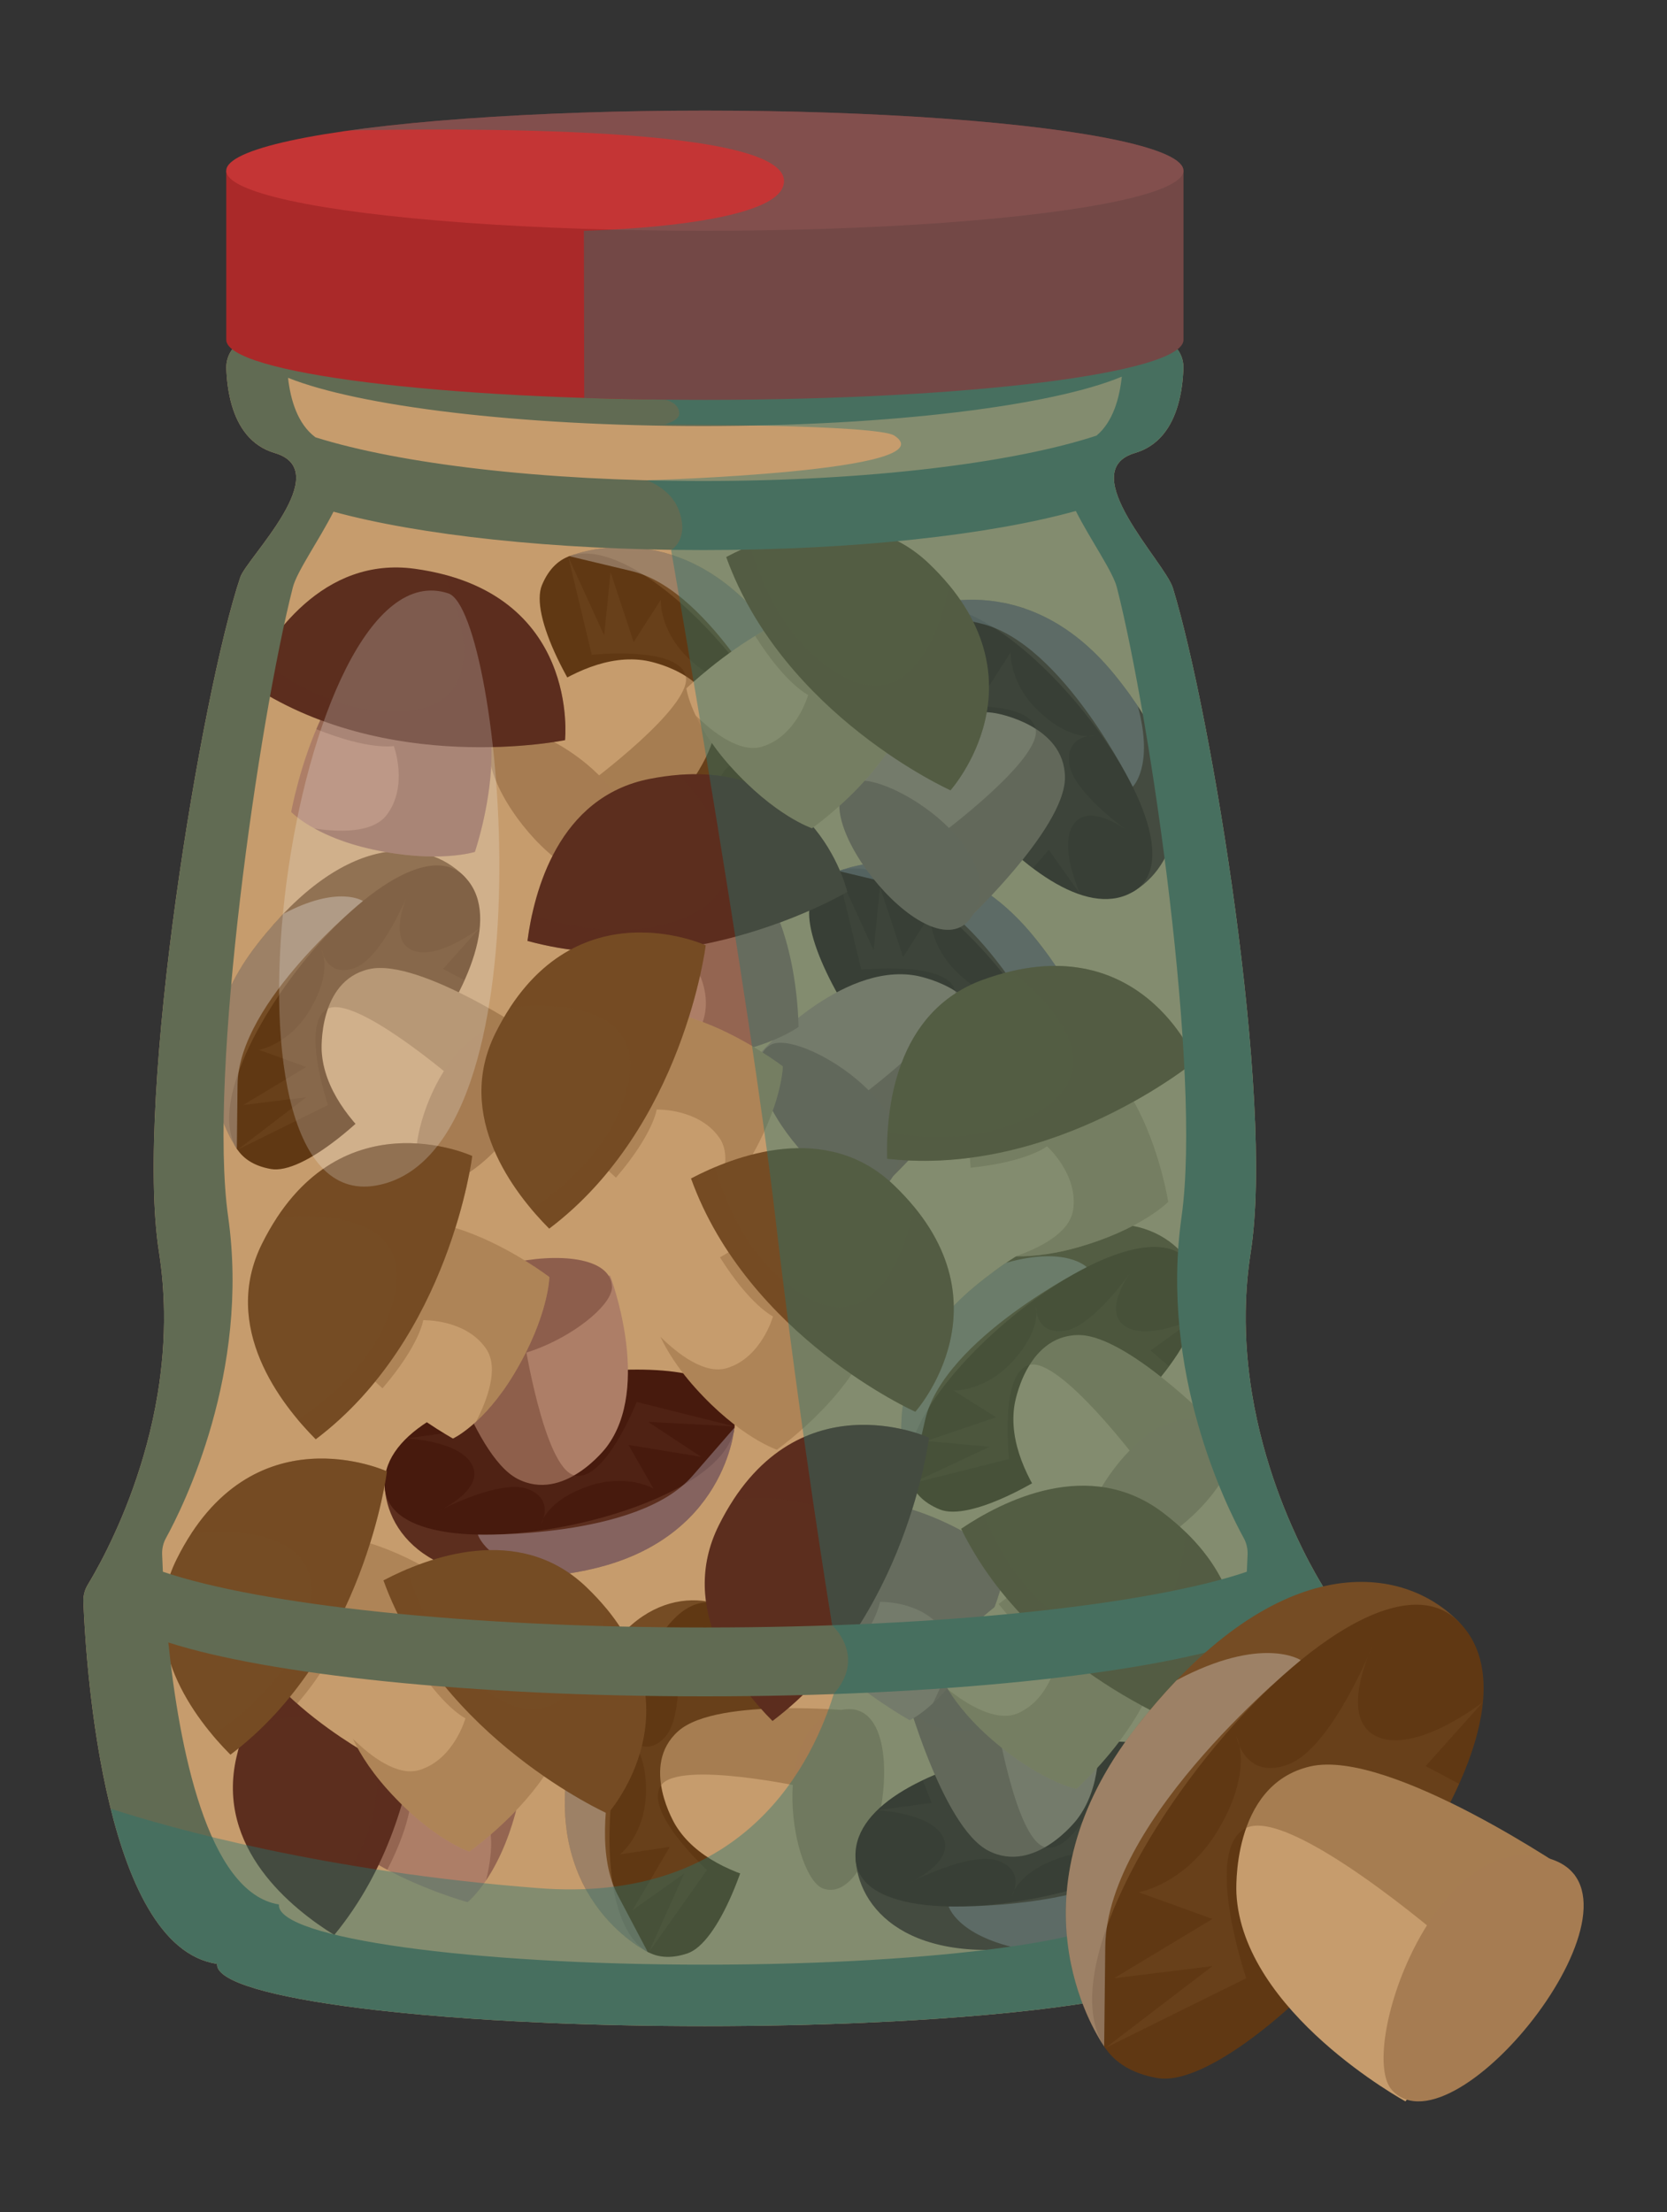
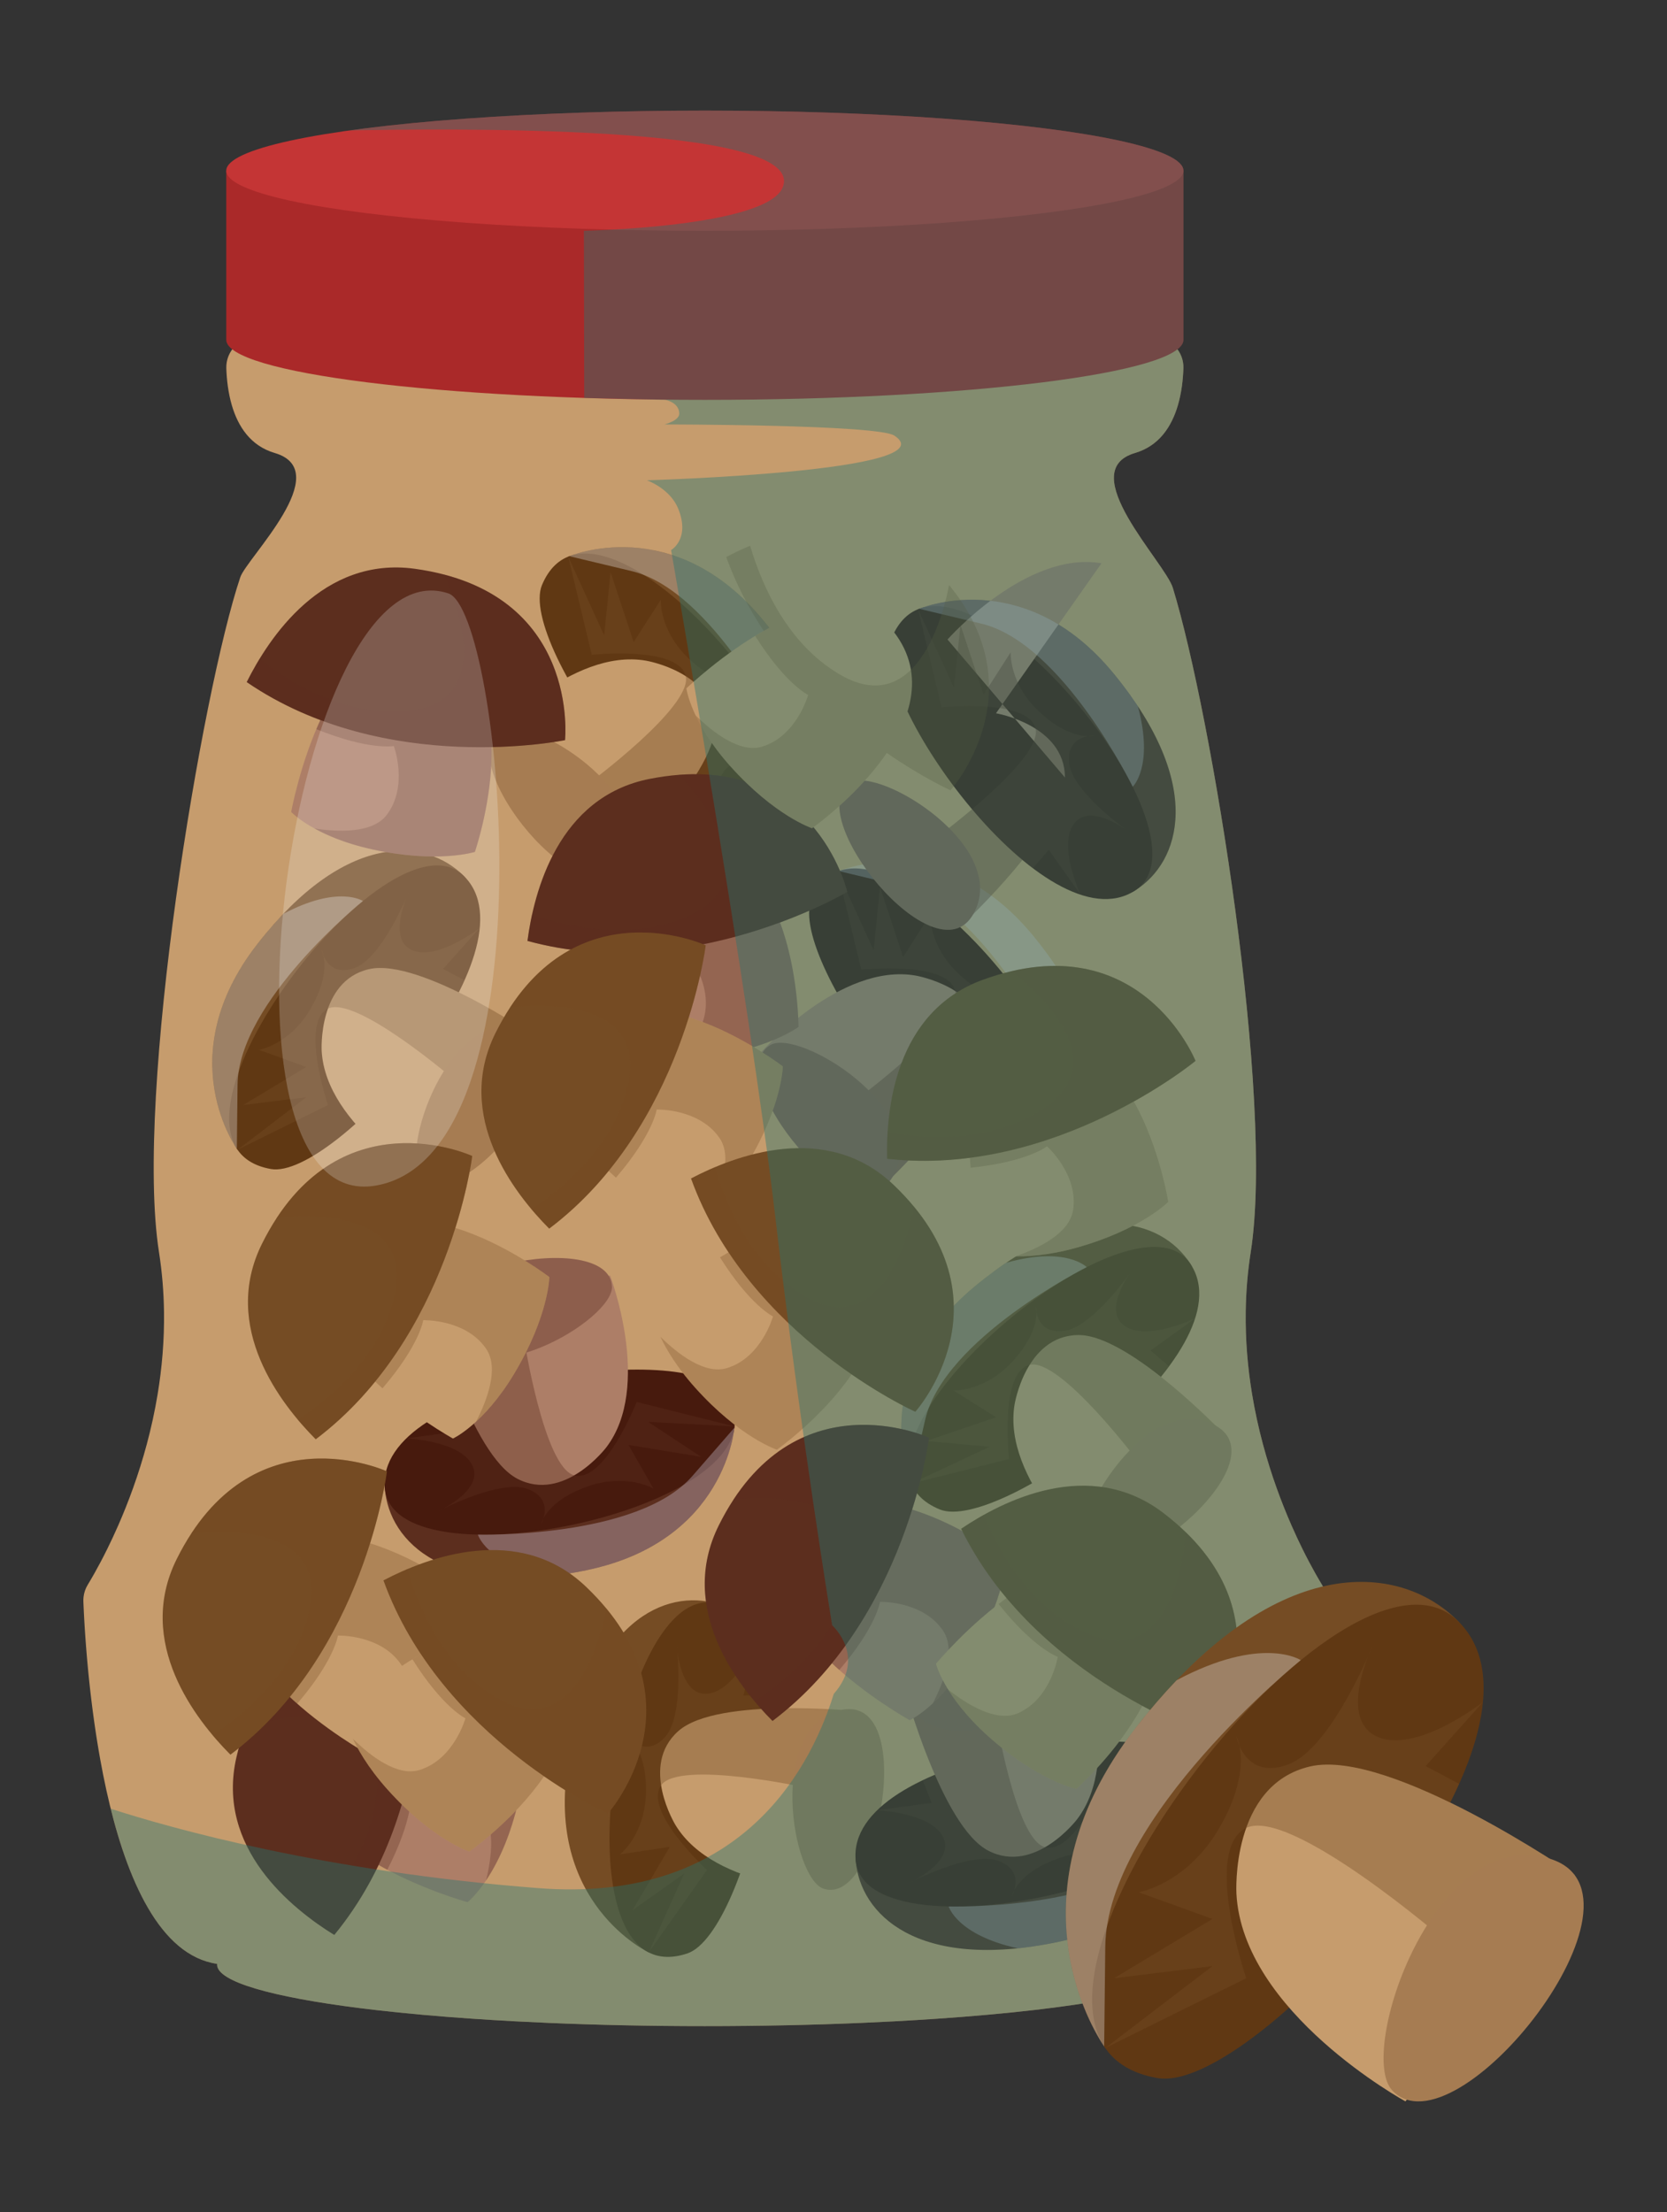
<svg xmlns="http://www.w3.org/2000/svg" width="1010.705" height="1340.591" viewBox="0 0 1010.705 1340.591">
  <rect x="0" y="0" width="1010.705" height="1340.591" fill="#333333" stroke="none" />
  <g isolation="isolate">
    <g id="a" data-name="&amp;lt;Layer&amp;gt;">
      <g>
        <g>
          <path d="M802.757,962.883c-.342-.813-.745-1.602-1.208-2.363-1.131-1.86-2.565-4.286-4.222-7.235-1.105-1.966-2.309-4.165-3.588-6.584-1.279-2.419-2.635-5.059-4.042-7.906-2.111-4.271-4.34-9.01-6.607-14.175-1.511-3.443-3.039-7.075-4.561-10.884-3.043-7.618-6.061-15.942-8.864-24.874-1.402-4.466-2.75-9.083-4.022-13.84s-2.466-9.653-3.56-14.677c-1.094-5.024-2.088-10.174-2.957-15.438-2.609-15.794-4.103-32.618-3.847-50.136.17-11.678,1.118-23.665,3.031-35.861,14.553-92.777-23.739-325.974-47.206-402.582-4.807-15.691-60.191-70.84-22.931-81.799,14.674-4.316,22.209-16.111,25.953-28.824,2.246-7.628,3.127-15.587,3.366-22.459.021-.613.008-1.219-.031-1.818-.013-.201-.043-.398-.062-.598-.038-.393-.078-.785-.14-1.171-.039-.24-.093-.475-.142-.713-.068-.333-.137-.666-.223-.993-.068-.257-.147-.509-.225-.761-.092-.294-.187-.587-.292-.875-.097-.266-.202-.527-.311-.787-.109-.258-.224-.512-.344-.764-.13-.274-.264-.544-.407-.809-.118-.217-.242-.429-.368-.641-.169-.285-.339-.568-.523-.843-.108-.161-.224-.316-.338-.474-.22-.308-.442-.615-.681-.909-.055-.067-.114-.129-.17-.194-2.006-2.394-4.616-4.256-7.604-5.361-.535-.197-1.045-.358-1.564-.498-.57-.152-1.102-.269-1.645-.362v-65.41c0-2.765-.625-5.381-1.73-7.727,1.13-1.372,1.73-2.765,1.73-4.177,0-20.578-123.151-37.26-275.067-37.26s-275.067,16.682-275.067,37.26c0,1.412.601,2.805,1.73,4.177-1.105,2.345-1.73,4.962-1.73,7.727v64.143c-.289.475-.534.952-.747,1.43-.285.061-.573.112-.852.186-.566.152-1.075.313-1.575.497-3.024,1.119-5.633,2.981-7.639,5.375-.056.066-.116.128-.17.194-.239.294-.461.601-.681.909-.113.158-.23.312-.338.474-.184.275-.354.558-.523.843-.126.212-.251.423-.368.641-.143.266-.278.536-.407.809-.121.252-.235.506-.344.764-.109.26-.214.521-.311.787-.106.288-.201.58-.292.875-.078.253-.157.504-.225.761-.086.327-.155.659-.223.993-.049.237-.103.472-.142.713-.062.386-.103.778-.14,1.171-.019.2-.049.396-.062.598-.038.599-.052,1.205-.031,1.818.239,6.872,1.12,14.831,3.366,22.459,3.744,12.713,11.279,24.508,25.953,28.824,37.26,10.959-16.919,63.622-20.852,75.31-23.19,68.919-64.276,313.499-49.285,409.071,1.913,12.196,2.861,24.182,3.031,35.861.256,17.518-1.238,34.342-3.847,50.136-.869,5.265-1.863,10.415-2.957,15.438-1.094,5.023-2.288,9.92-3.56,14.677-1.271,4.757-2.62,9.375-4.022,13.84-2.804,8.932-5.821,17.257-8.865,24.874-1.522,3.809-3.05,7.441-4.561,10.884-2.267,5.165-4.495,9.904-6.607,14.175-1.407,2.848-2.763,5.487-4.042,7.906-1.279,2.419-2.483,4.619-3.588,6.584-1.657,2.949-3.091,5.376-4.222,7.235-1.388,2.281-2.237,4.826-2.517,7.457-.093.877-.123,1.764-.089,2.652.021.542.044,1.121.07,1.733.007.167.016.355.023.526.019.451.038.901.061,1.386.013.299.029.626.044.939.019.394.036.777.056,1.191.017.354.037.734.055,1.102.02.4.039.791.061,1.208.021.403.045.831.067,1.249.022.414.044.818.068,1.247.026.475.056.974.084,1.467.023.391.044.772.068,1.173.032.534.066,1.09.1,1.643.025.405.049.801.076,1.216.034.54.071,1.098.107,1.654.029.449.058.891.089,1.351.041.602.084,1.222.127,1.841.029.421.058.837.089,1.267.048.674.099,1.364.15,2.056.031.41.06.816.092,1.232.054.715.111,1.446.169,2.179.032.409.064.815.097,1.23.061.76.124,1.533.189,2.311.035.42.069.837.105,1.262.067.787.136,1.587.207,2.391.037.424.074.848.112,1.277.074.828.151,1.667.229,2.512.039.427.079.851.119,1.282.082.868.167,1.744.253,2.628.041.423.083.847.126,1.274.088.89.18,1.789.273,2.694.046.441.092.881.138,1.326.096.92.195,1.847.297,2.781.047.432.094.866.142,1.302.106.961.215,1.928.327,2.903.048.417.096.834.145,1.254.117,1.01.237,2.026.361,3.049.047.389.094.779.142,1.169.129,1.056.261,2.117.396,3.186.048.374.096.75.144,1.126.141,1.097.285,2.198.433,3.307.046.348.094.697.141,1.045.154,1.139.31,2.281.472,3.431.046.332.094.666.142,1,.166,1.172.335,2.347.51,3.529.045.308.092.617.138.925.183,1.224.368,2.452.559,3.686.039.249.079.499.118.748.2,1.285.405,2.572.615,3.865.035.215.072.431.107.647.219,1.334.442,2.67.671,4.011.027.156.055.314.082.47.241,1.403.487,2.807.741,4.215.014.077.028.155.042.232,4.441,24.608,10.76,49.938,19.737,71.27.572,1.359,1.117,2.61,1.67,3.848.037.082.073.165.109.247.539,1.201,1.088,2.385,1.645,3.557.054.112.106.225.159.337.544,1.138,1.098,2.257,1.66,3.365.071.141.142.285.214.426.552,1.08,1.113,2.141,1.681,3.19.086.159.171.319.257.477.56,1.024,1.13,2.029,1.706,3.021.101.175.202.35.304.524.571.972,1.151,1.926,1.739,2.866.112.18.224.36.337.539.586.925,1.18,1.833,1.782,2.726.121.179.242.359.363.537.6.878,1.209,1.737,1.825,2.581.132.18.263.36.396.539.615.83,1.238,1.642,1.87,2.437.139.175.278.349.418.522.633.784,1.275,1.551,1.925,2.299.145.168.292.333.438.499.651.737,1.309,1.456,1.977,2.155.153.161.308.319.462.477.67.688,1.347,1.359,2.034,2.008.158.149.319.296.478.443.692.641,1.39,1.264,2.099,1.864.161.137.324.268.485.402.716.593,1.439,1.169,2.172,1.719.161.12.323.236.485.354.743.545,1.493,1.073,2.255,1.573.158.104.318.201.477.303.773.496,1.553.974,2.344,1.421.153.087.309.167.463.251.805.444,1.617.87,2.441,1.264.144.069.291.13.435.197.842.391,1.692.763,2.555,1.101.128.05.258.092.386.141.887.337,1.782.654,2.691.933.101.031.204.055.305.086.942.282,1.893.538,2.858.756.062.014.127.024.19.038,1.009.222,2.028.415,3.063.565-.005.051-.012.102-.016.153-.014.106-.032.213-.032.32,0,10.289,33.102,19.604,86.619,26.347,3.344.422,6.769.833,10.27,1.234,17.506,2.005,36.929,3.748,57.881,5.182,8.381.574,17.006,1.097,25.851,1.569,6.634.354,13.392.678,20.263.97,29.774,1.27,61.674,1.958,94.85,1.958s65.076-.688,94.85-1.958c6.871-.293,13.629-.617,20.263-.97,8.845-.471,17.471-.995,25.851-1.569,20.952-1.434,40.374-3.178,57.881-5.182,1.75-.2,3.482-.404,5.194-.609,56.493-6.786,91.695-16.361,91.695-26.972,0-.107-.018-.213-.032-.32-.004-.051-.011-.101-.016-.153,1.035-.15,2.054-.343,3.063-.565.063-.014.127-.024.19-.038.965-.218,1.916-.474,2.858-.756.101-.031.204-.055.305-.086.909-.279,1.804-.595,2.691-.933.128-.049.258-.092.386-.141.863-.338,1.713-.71,2.555-1.101.145-.067.291-.129.435-.197.825-.394,1.637-.82,2.441-1.264.154-.085.31-.165.463-.251.791-.447,1.571-.925,2.344-1.421.159-.102.319-.199.477-.303.762-.5,1.511-1.028,2.255-1.573.161-.119.324-.234.485-.354.734-.551,1.456-1.126,2.172-1.719.162-.134.325-.266.485-.402.709-.6,1.407-1.223,2.099-1.864.159-.147.319-.294.478-.443.687-.649,1.364-1.32,2.034-2.008.154-.159.309-.317.462-.477.668-.699,1.327-1.418,1.977-2.155.146-.166.293-.331.438-.499.65-.749,1.292-1.515,1.925-2.299.14-.173.279-.347.418-.522.631-.795,1.255-1.606,1.87-2.437.133-.179.264-.359.396-.539.616-.844,1.225-1.703,1.825-2.581.121-.178.242-.357.363-.537.602-.893,1.196-1.8,1.782-2.726.113-.178.224-.358.337-.539.587-.94,1.167-1.894,1.739-2.866.102-.174.203-.349.304-.524.577-.993,1.146-1.997,1.706-3.021.086-.158.171-.318.257-.477.568-1.049,1.13-2.11,1.681-3.19.072-.141.143-.284.214-.426.561-1.108,1.116-2.227,1.66-3.365.053-.112.105-.225.159-.337.557-1.171,1.106-2.356,1.645-3.557.037-.082.072-.165.109-.247.553-1.239,1.098-2.489,1.633-3.758,9.014-21.423,15.333-46.753,19.774-71.361.014-.077.028-.155.042-.232.254-1.408.5-2.813.741-4.215.027-.157.055-.314.082-.47.229-1.341.452-2.677.671-4.011.036-.215.072-.431.107-.647.211-1.293.415-2.58.615-3.865.039-.249.079-.499.118-.748.191-1.234.377-2.462.559-3.686.045-.308.092-.617.138-.925.174-1.182.343-2.357.509-3.529.047-.333.095-.667.142-1,.162-1.15.318-2.292.472-3.431.047-.348.094-.697.141-1.045.148-1.109.292-2.21.433-3.307.048-.376.096-.751.144-1.126.135-1.069.267-2.13.396-3.186.048-.39.095-.781.142-1.169.124-1.023.244-2.039.361-3.049.049-.419.097-.837.145-1.254.112-.974.22-1.942.327-2.903.048-.436.095-.869.142-1.302.102-.934.201-1.861.297-2.781.047-.444.093-.885.138-1.326.093-.906.184-1.804.273-2.694.043-.427.084-.851.126-1.274.086-.884.171-1.76.253-2.628.04-.43.08-.855.119-1.282.078-.844.155-1.683.229-2.512.038-.429.075-.853.113-1.277.071-.805.14-1.604.207-2.391.036-.425.071-.842.105-1.262.064-.778.128-1.552.189-2.311.033-.415.065-.82.097-1.23.057-.734.114-1.464.169-2.179.032-.416.061-.822.092-1.232.051-.693.102-1.382.15-2.056.031-.43.059-.846.089-1.267.043-.619.086-1.239.127-1.841.03-.46.059-.902.089-1.351.036-.556.073-1.114.107-1.654.027-.414.051-.811.076-1.216.034-.553.069-1.109.1-1.643.024-.401.045-.783.068-1.173.029-.493.058-.992.084-1.467.024-.429.045-.833.068-1.247.022-.418.046-.846.067-1.249.022-.418.041-.808.061-1.208.018-.368.038-.748.055-1.102.02-.414.037-.797.056-1.191.015-.313.031-.64.044-.939.022-.486.041-.936.061-1.386.007-.171.016-.359.023-.526.026-.612.049-1.191.07-1.733.103-2.668-.373-5.31-1.398-7.747Z" fill="#c69c6d" stroke-width="0" />
          <g>
            <g>
              <g>
                <path d="M144.027,696.815s-41.444-56.058,11.952-124.596c53.396-68.538,102.046-64.553,125.14-41.442,23.094,23.112-78.116,177.467-137.092,166.038Z" fill="#754c24" stroke-width="0" />
                <path d="M164.279,708.498c38.34,6.745,162.752-133.091,116.84-177.721-45.911-44.629-202.911,162.578-116.84,177.721Z" fill="#603813" stroke-width="0" />
                <path d="M195.03,636.772s-2.391-42.238,28.69-49.411c31.081-7.173,102.824,42.225,102.824,42.225l-65.778,87.978s-63.345-34.569-65.736-80.793Z" fill="#c69c6d" stroke-width="0" />
              </g>
              <g mix-blend-mode="multiply" opacity=".39">
                <path d="M196.18,579.358c-.51-2.412-1.192-3.645-1.192-3.645,0,0,.299,1.601,1.192,3.645Z" fill="#754c24" stroke-width="0" />
                <path d="M246.206,544.557c1.073-2.426,1.668-3.91,1.668-3.91,0,0-.734,1.514-1.668,3.91Z" fill="#754c24" stroke-width="0" />
                <path d="M278.15,601.412c1.237-2.441,2.395-4.87,3.48-7.284l-12.998-6.913,22.237-24.832c-.272.207-26.339,20.466-41.4,13.282-11.621-5.543-6.345-23.195-3.264-31.107-4.505,10.183-17.521,37.121-31.165,42.092-11.726,4.272-16.833-2.653-18.861-7.291,1.083,5.121,1.387,15.581-7.281,31.017-12.751,22.707-31.878,25.907-31.878,25.907l28.69,10.361-38.254,23.052,38.254-4.722-41.684,31.843,54.822-27.121s-17.122-50.149,0-58.425c17.122-8.276,77.183,43.609,77.183,43.609,6.096-11.653,31.418-21.988,47.247-27.481-7.194-4.75-25.366-16.364-45.129-25.986Z" fill="#754c24" stroke-width="0" />
              </g>
              <path d="M255.599,713.28c-13.772-14.66,16.499-103.604,61.247-90.056,44.748,13.548-36.541,116.355-61.247,90.056Z" fill="#a67c52" stroke-width="0" />
              <path d="M155.98,572.219c-50.176,64.405-16.608,117.786-12.377,123.99.081-7.365.212-19.317.425-38.772.554-50.571,76.025-111.376,76.025-111.376,0,0-14.905-9.947-48.291,7.807-5.2,5.437-10.467,11.529-15.781,18.351Z" fill="#f2f2f2" mix-blend-mode="soft-light" opacity=".32" stroke-width="0" />
            </g>
            <g>
              <g>
                <path d="M552.509,899.087s-28.561-63.596,38.201-119.197c66.761-55.601,113.448-41.352,131.093-13.854,17.645,27.498-114.102,156.772-169.294,133.051Z" fill="#754c24" stroke-width="0" />
                <path d="M569.81,914.813c36.025,14.751,187.352-95.397,151.993-148.777-35.359-53.379-232.868,115.66-151.993,148.777Z" fill="#603813" stroke-width="0" />
                <path d="M615.124,851.277s6.655-41.779,38.55-42.171c31.896-.392,91.479,63.145,91.479,63.145l-82.998,71.96s-54.535-47.261-47.031-92.934Z" fill="#c69c6d" stroke-width="0" />
              </g>
              <g mix-blend-mode="multiply" opacity=".39">
                <path d="M628.469,795.424c.015-2.466-.389-3.815-.389-3.815,0,0-.049,1.628.389,3.815Z" fill="#754c24" stroke-width="0" />
                <path d="M684.756,772.069c1.565-2.142,2.462-3.465,2.462-3.465,0,0-1.04,1.323-2.462,3.465Z" fill="#754c24" stroke-width="0" />
                <path d="M703.866,834.42c1.728-2.121,3.377-4.249,4.951-6.376l-11.229-9.522,27.013-19.53c-.31.145-30.092,14.39-43.278,4.165-10.174-7.89-1.263-24.014,3.433-31.089-6.569,8.992-25.021,32.541-39.41,34.493-12.367,1.678-15.882-6.176-16.876-11.139-.032,5.234-1.962,15.519-13.717,28.756-17.293,19.473-36.662,18.527-36.662,18.527l25.827,16.23-42.284,14.381,38.382,3.529-47.507,22.24,59.338-14.829s-6.055-52.644,12.437-57.086c18.492-4.442,66.132,59.039,66.132,59.039,8.437-10.089,35.378-14.797,52.014-16.794-6.018-6.173-21.302-21.388-38.563-34.996Z" fill="#754c24" stroke-width="0" />
              </g>
              <path d="M658.019,938.924c-10.336-17.256,38.174-97.718,79.013-74.955,40.839,22.763-60.471,105.91-79.013,74.955Z" fill="#a67c52" stroke-width="0" />
              <path d="M590.709,779.891c-62.736,52.249-41.3,111.551-38.487,118.513,1.647-7.179,4.319-18.829,8.669-37.793,11.306-49.294,97.99-92.64,97.99-92.64,0,0-12.446-12.892-48.846-2.651-6.238,4.206-12.681,9.037-19.326,14.571Z" fill="#f2f2f2" mix-blend-mode="soft-light" opacity=".32" stroke-width="0" />
            </g>
            <g>
              <g>
-                 <path d="M507.876,528.197s63.853-27.98,118.843,39.286c54.99,67.265,40.316,113.82,12.658,131.214-27.657,17.393-155.725-115.526-131.502-170.5Z" fill="#5c2e1e" stroke-width="0" />
                <path d="M491.993,545.353c-15.079,35.889,93.685,188.214,147.385,153.343,53.7-34.871-113.532-233.913-147.385-153.343Z" fill="#471a0d" stroke-width="0" />
                <path d="M555.114,591.245s41.717,7.036,41.818,38.933c.101,31.898-63.976,90.9-63.976,90.9l-71.2-83.651s47.756-54.101,93.358-46.182Z" fill="#ad7e67" stroke-width="0" />
              </g>
              <g mix-blend-mode="multiply" opacity=".39">
                <path d="M610.843,605.099c2.466.038,3.819-.354,3.819-.354,0,0-1.628-.064-3.819.354Z" fill="#5c2e1e" stroke-width="0" />
                <path d="M633.684,661.596c2.127,1.584,3.443,2.493,3.443,2.493,0,0-1.313-1.052-3.443-2.493Z" fill="#5c2e1e" stroke-width="0" />
                <path d="M571.161,680.137c2.106,1.747,4.218,3.416,6.331,5.009l9.624-11.141,19.282,27.191c-.142-.311-14.115-30.222-3.77-43.314,7.982-10.102,24.024-1.044,31.056,3.716-8.931-6.651-32.312-25.317-34.133-39.723-1.565-12.382,6.32-15.825,11.292-16.774-5.234-.08-15.501-2.103-28.63-13.978-19.314-17.47-18.192-36.829-18.192-36.829l-16.465,25.678-13.995-42.414-3.878,38.349-21.806-47.708,14.288,59.471s52.697-5.575,56.97,12.956c4.273,18.531-59.639,65.591-59.639,65.591,10.012,8.528,14.474,35.512,16.319,52.164,6.227-5.961,21.582-21.106,35.347-38.242Z" fill="#5c2e1e" stroke-width="0" />
              </g>
              <path d="M467.079,633.339c17.349-10.178,97.366,39.063,74.231,79.693-23.134,40.629-105.355-61.435-74.231-79.693Z" fill="#8d5e4c" stroke-width="0" />
              <path d="M626.72,567.482c-51.675-63.21-111.17-42.315-118.158-39.566,7.164,1.712,18.788,4.49,37.712,9.013,49.189,11.755,91.743,98.831,91.743,98.831,0,0,13.005-12.328,3.097-48.82-4.149-6.277-8.921-12.763-14.394-19.458Z" fill="#dad4ea" mix-blend-mode="soft-light" opacity=".32" stroke-width="0" />
            </g>
            <g>
              <g>
                <path d="M556.629,369.241s63.853-27.98,118.843,39.286c54.99,67.265,40.316,113.82,12.658,131.214-27.658,17.393-155.725-115.526-131.502-170.5Z" fill="#5c2e1e" stroke-width="0" />
                <path d="M540.746,386.398c-15.079,35.889,93.685,188.214,147.385,153.343,53.699-34.871-113.532-233.913-147.385-153.343Z" fill="#471a0d" stroke-width="0" />
-                 <path d="M603.867,432.289s41.717,7.036,41.818,38.934c.101,31.898-63.977,90.9-63.977,90.9l-71.2-83.651s47.756-54.102,93.359-46.183Z" fill="#ad7e67" stroke-width="0" />
+                 <path d="M603.867,432.289s41.717,7.036,41.818,38.934l-71.2-83.651s47.756-54.102,93.359-46.183Z" fill="#ad7e67" stroke-width="0" />
              </g>
              <g mix-blend-mode="multiply" opacity=".39">
                <path d="M659.596,446.143c2.466.038,3.819-.354,3.819-.354,0,0-1.628-.064-3.819.354Z" fill="#5c2e1e" stroke-width="0" />
                <path d="M682.437,502.64c2.127,1.584,3.443,2.493,3.443,2.493,0,0-1.313-1.052-3.443-2.493Z" fill="#5c2e1e" stroke-width="0" />
                <path d="M619.914,521.181c2.106,1.747,4.218,3.416,6.331,5.009l9.623-11.141,19.282,27.19c-.142-.311-14.115-30.222-3.77-43.314,7.982-10.102,24.024-1.044,31.056,3.716-8.931-6.651-32.312-25.317-34.133-39.723-1.565-12.382,6.32-15.825,11.292-16.774-5.234-.08-15.501-2.103-28.63-13.978-19.314-17.47-18.192-36.829-18.192-36.829l-16.465,25.678-13.995-42.414-3.878,38.349-21.806-47.708,14.288,59.471s52.697-5.575,56.97,12.956c4.273,18.531-59.639,65.591-59.639,65.591,10.012,8.528,14.474,35.512,16.319,52.164,6.227-5.961,21.582-21.106,35.347-38.242Z" fill="#5c2e1e" stroke-width="0" />
              </g>
              <path d="M515.832,474.383c17.349-10.178,97.366,39.064,74.231,79.693-23.134,40.629-105.354-61.435-74.231-79.693Z" fill="#8d5e4c" stroke-width="0" />
              <path d="M675.472,408.526c-51.675-63.21-111.17-42.315-118.158-39.566,7.164,1.712,18.788,4.49,37.712,9.013,49.189,11.755,91.743,98.831,91.743,98.831,0,0,13.005-12.328,3.097-48.82-4.149-6.277-8.921-12.763-14.394-19.458Z" fill="#dad4ea" mix-blend-mode="soft-light" opacity=".32" stroke-width="0" />
            </g>
            <g>
              <g>
                <path d="M344.504,337.37s63.853-27.98,118.843,39.286c54.99,67.265,40.316,113.82,12.658,131.214-27.658,17.393-155.725-115.526-131.502-170.5Z" fill="#754c24" stroke-width="0" />
                <path d="M328.621,354.527c-15.079,35.889,93.685,188.214,147.385,153.343,53.699-34.871-113.532-233.913-147.385-153.343Z" fill="#603813" stroke-width="0" />
                <path d="M391.742,400.419s41.717,7.036,41.818,38.933c.101,31.898-63.977,90.9-63.977,90.9l-71.2-83.651s47.756-54.102,93.359-46.182Z" fill="#c69c6d" stroke-width="0" />
              </g>
              <g mix-blend-mode="multiply" opacity=".39">
                <path d="M447.471,414.272c2.466.038,3.819-.354,3.819-.354,0,0-1.628-.064-3.819.354Z" fill="#754c24" stroke-width="0" />
                <path d="M470.312,470.77c2.127,1.584,3.442,2.493,3.442,2.493,0,0-1.313-1.052-3.442-2.493Z" fill="#754c24" stroke-width="0" />
                <path d="M407.789,489.31c2.106,1.748,4.218,3.416,6.331,5.009l9.624-11.141,19.283,27.191c-.142-.311-14.115-30.222-3.77-43.314,7.982-10.102,24.024-1.044,31.056,3.716-8.931-6.651-32.312-25.317-34.133-39.724-1.565-12.382,6.32-15.825,11.292-16.774-5.234-.08-15.501-2.103-28.63-13.978-19.314-17.47-18.192-36.83-18.192-36.83l-16.465,25.678-13.995-42.413-3.878,38.349-21.806-47.708,14.288,59.471s52.697-5.575,56.97,12.956c4.273,18.531-59.639,65.591-59.639,65.591,10.012,8.528,14.474,35.512,16.319,52.165,6.227-5.961,21.582-21.106,35.347-38.243Z" fill="#754c24" stroke-width="0" />
              </g>
              <path d="M303.707,442.513c17.349-10.178,97.366,39.063,74.231,79.693-23.134,40.63-105.355-61.434-74.231-79.693Z" fill="#a67c52" stroke-width="0" />
              <path d="M463.347,376.656c-51.675-63.21-111.17-42.315-118.158-39.566,7.164,1.712,18.789,4.49,37.713,9.013,49.189,11.755,91.743,98.831,91.743,98.831,0,0,13.005-12.328,3.097-48.82-4.149-6.277-8.921-12.763-14.394-19.458Z" fill="#f2f2f2" mix-blend-mode="soft-light" opacity=".32" stroke-width="0" />
            </g>
            <g>
              <g>
                <path d="M445.343,864.519s-4.768,69.551-89.851,87.143c-85.083,17.591-119.551-16.972-122.16-49.54-2.609-32.568,174.504-84.528,212.011-37.603Z" fill="#5c2e1e" stroke-width="0" />
                <path d="M437.492,842.497c-24.827-29.984-210.201-4.118-204.16,59.625,6.041,63.743,259.895,7.688,204.16-59.625Z" fill="#471a0d" stroke-width="0" />
                <path d="M367.588,877.192s-25.553,33.717-53.872,19.036c-28.319-14.681-50.942-98.796-50.942-98.796l107.112-24.372s25.838,67.38-2.298,104.132Z" fill="#ad7e67" stroke-width="0" />
              </g>
              <g mix-blend-mode="multiply" opacity=".39">
                <path d="M329.503,920.172c-1.175,2.168-1.454,3.549-1.454,3.549,0,0,.81-1.413,1.454-3.549Z" fill="#5c2e1e" stroke-width="0" />
                <path d="M268.851,914.254c-2.389,1.152-3.804,1.897-3.804,1.897,0,0,1.54-.677,3.804-1.897Z" fill="#5c2e1e" stroke-width="0" />
                <path d="M281.37,850.253c-2.524,1.057-4.981,2.157-7.371,3.292l5.418,13.689-33.029,4.5c.341.018,33.323,1.484,40.136,16.716,5.257,11.753-10.2,21.777-17.674,25.805,10.031-4.836,37.401-16.916,51.013-11.859,11.699,4.346,11.099,12.93,9.639,17.776,2.494-4.602,9.042-12.765,25.646-18.903,24.427-9.029,41.067.93,41.067.93l-15.135-26.484,44.073,7.236-32.194-21.195,52.382,2.764-59.327-14.875s-19.46,49.289-37.864,44.495c-18.404-4.794-30.518-83.232-30.518-83.232-12.195,4.925-38.177-3.616-53.792-9.691,2.4,8.28,8.713,28.902,17.528,49.037Z" fill="#5c2e1e" stroke-width="0" />
              </g>
              <path d="M371.044,779.673c.987,20.09-79.709,68.209-105.007,28.891-25.298-39.318,103.236-64.931,105.007-28.891Z" fill="#8d5e4c" stroke-width="0" />
              <path d="M355.492,951.662c79.953-16.531,88.983-78.939,89.782-86.405-4.835,5.557-12.68,14.573-25.451,29.252-33.196,38.154-130.079,35.55-130.079,35.55,0,0,4.905,17.235,41.837,25.351,7.484-.771,15.443-1.997,23.912-3.748Z" fill="#dad4ea" mix-blend-mode="soft-light" opacity=".32" stroke-width="0" />
            </g>
            <g>
              <g>
                <path d="M393.335,1183.274s-63.13-29.575-48.793-115.266c14.337-85.691,59.019-105.343,90.33-96.01,31.311,9.333,15.771,193.256-41.536,211.276Z" fill="#754c24" stroke-width="0" />
                <path d="M416.706,1183.909c36.929-12.317,79.785-194.514,18.165-211.911-61.62-17.397-101.068,239.562-18.165,211.911Z" fill="#603813" stroke-width="0" />
                <path d="M409.611,1106.192s-22.207-36.009,1.713-57.111c23.921-21.102,110.528-11.806,110.528-11.806l-15.974,108.682s-72.164-.251-96.267-39.765Z" fill="#c69c6d" stroke-width="0" />
              </g>
              <g mix-blend-mode="multiply" opacity=".39">
                <path d="M383.295,1055.152c-1.597-1.879-2.784-2.638-2.784-2.638,0,0,1.025,1.266,2.784,2.638Z" fill="#754c24" stroke-width="0" />
                <path d="M410.725,1000.734c-.211-2.644-.394-4.232-.394-4.232,0,0,.075,1.681.394,4.232Z" fill="#754c24" stroke-width="0" />
                <path d="M465.88,1035.531c-.074-2.735-.212-5.424-.407-8.062l-14.722.107,7.737-32.423c-.14.312-13.423,30.536-30.088,31.386-12.858.656-16.621-17.378-17.676-25.804.886,11.1,2.26,40.987-7.373,51.852-8.28,9.338-16.067,5.678-20.058,2.565,3.39,3.988,8.636,13.043,8.36,30.744-.406,26.04-15.704,37.957-15.704,37.957l30.163-4.544-22.67,38.481,31.395-22.361-21.503,47.845,35.305-49.945s-38.928-35.954-27.809-51.382c11.119-15.428,88.636,1.615,88.636,1.615-.186-13.15,17.165-34.292,28.471-46.657-8.588-.753-30.097-2.317-52.058-1.373Z" fill="#754c24" stroke-width="0" />
              </g>
              <path d="M499.294,1144.648c-19.09-6.338-34.803-98.968,10.999-108.353,45.802-9.384,23.246,119.722-10.999,108.353Z" fill="#a67c52" stroke-width="0" />
-               <path d="M344.541,1068.007c-13.472,80.525,41.457,111.493,48.131,114.935-3.435-6.516-9.008-17.089-18.081-34.301-23.583-44.739,13.848-134.136,13.848-134.136,0,0-17.843-1.653-38.754,29.851-1.985,7.257-3.717,15.122-5.144,23.651Z" fill="#f2f2f2" mix-blend-mode="soft-light" opacity=".32" stroke-width="0" />
            </g>
            <g>
              <g>
                <path d="M730.81,1089.897s-4.768,69.551-89.851,87.143c-85.083,17.591-119.551-16.972-122.16-49.54-2.609-32.568,174.504-84.528,212.011-37.603Z" fill="#5c2e1e" stroke-width="0" />
                <path d="M722.958,1067.875c-24.827-29.984-210.201-4.118-204.16,59.625,6.041,63.743,259.895,7.688,204.16-59.625Z" fill="#471a0d" stroke-width="0" />
                <path d="M653.055,1102.57s-25.553,33.717-53.872,19.036c-28.319-14.681-50.942-98.796-50.942-98.796l107.112-24.372s25.838,67.38-2.298,104.132Z" fill="#ad7e67" stroke-width="0" />
              </g>
              <g mix-blend-mode="multiply" opacity=".39">
                <path d="M614.97,1145.549c-1.175,2.168-1.454,3.549-1.454,3.549,0,0,.81-1.413,1.454-3.549Z" fill="#5c2e1e" stroke-width="0" />
                <path d="M554.318,1139.632c-2.389,1.152-3.804,1.897-3.804,1.897,0,0,1.54-.677,3.804-1.897Z" fill="#5c2e1e" stroke-width="0" />
                <path d="M566.837,1075.631c-2.524,1.057-4.981,2.157-7.371,3.292l5.418,13.689-33.029,4.5c.341.018,33.323,1.484,40.136,16.716,5.257,11.753-10.2,21.777-17.674,25.805,10.03-4.836,37.401-16.916,51.013-11.859,11.699,4.346,11.099,12.93,9.639,17.776,2.494-4.602,9.042-12.765,25.647-18.903,24.427-9.029,41.067.93,41.067.93l-15.135-26.484,44.073,7.236-32.194-21.195,52.382,2.764-59.327-14.875s-19.461,49.289-37.864,44.495c-18.403-4.794-30.518-83.232-30.518-83.232-12.195,4.924-38.177-3.616-53.792-9.691,2.4,8.28,8.713,28.902,17.528,49.037Z" fill="#5c2e1e" stroke-width="0" />
              </g>
              <path d="M656.511,1005.05c.987,20.09-79.709,68.209-105.007,28.891-25.298-39.318,103.236-64.931,105.007-28.891Z" fill="#8d5e4c" stroke-width="0" />
              <path d="M640.959,1177.039c79.953-16.531,88.983-78.939,89.782-86.405-4.835,5.557-12.68,14.573-25.451,29.252-33.196,38.154-130.079,35.55-130.079,35.55,0,0,4.905,17.235,41.837,25.351,7.484-.771,15.443-1.997,23.912-3.748Z" fill="#dad4ea" mix-blend-mode="soft-light" opacity=".32" stroke-width="0" />
            </g>
            <g>
              <g>
                <path d="M418.122,513.264c-66.019,0-47.157,122.607-47.157,122.607,0,0,18.158,9.562,53.838,5.389,40.32-4.716,59.338-18.863,59.338-18.863,0,0,0-109.134-66.019-109.134Z" fill="#ad7e67" stroke-width="0" />
                <path d="M319.806,570.256c98.417,26.948,193.888-29.725,193.888-29.725,0,0-20.238-88.043-119.824-68.482-55.543,10.91-70.198,68.551-74.065,98.207Z" fill="#5c2e1e" stroke-width="0" />
              </g>
              <path d="M411.469,469.61c.05.049,62.077,60.765,5.28,85.784-32.672,14.392-69.119,7.521-94.201-.919-1.259,5.759-2.135,11.117-2.743,15.782,16.797,4.599,33.508,6.76,49.673,7.185-.199,2.008-.361,4.01-.497,6.001,34.615,1.827,47.767-5.654,47.767-5.654,0,0,16.4,19.942,9.557,40.826-4.496,13.72-25.134,19.641-38.766,22.089,8.889,1.541,21.322,2.421,37.263.556,40.32-4.716,59.338-18.863,59.338-18.863,0,0-.007-33.458-11.215-63.324,25.132-9.263,40.767-18.542,40.767-18.542,0,0-17.811-77.475-102.224-70.922Z" fill="#5c2e1e" mix-blend-mode="multiply" opacity=".3" stroke-width="0" />
            </g>
            <g>
              <g>
                <path d="M347.901,631.95c-40.318,52.278,68.29,112.218,68.29,112.218,0,0,18.661-8.539,37.146-39.341,20.889-34.808,21.301-58.507,21.301-58.507,0,0-86.419-66.648-126.737-14.37Z" fill="#c69c6d" stroke-width="0" />
                <path d="M332.99,744.608c81.442-61.475,94.869-171.686,94.869-171.686,0,0-82.077-37.743-127.404,53.062-25.281,50.646,11.413,97.451,32.535,118.624Z" fill="#754c24" stroke-width="0" />
              </g>
              <path d="M309.27,610.558c.069-.01,86.028-12.048,71.154,48.207-8.556,34.661-36.256,59.326-58.256,74.033,3.791,4.514,7.499,8.48,10.822,11.81,13.9-10.492,25.816-22.405,36.025-34.947,1.469,1.384,2.955,2.735,4.449,4.058,22.586-26.294,24.694-41.278,24.694-41.278,0,0,25.807-.808,38.165,17.365,8.119,11.938.203,31.898-6.182,44.187,6.649-6.097,14.938-15.405,23.197-29.167,20.889-34.807,21.301-58.507,21.301-58.507,0,0-26.499-20.428-56.993-29.791,8.013-25.558,10.213-43.605,10.213-43.605,0,0-72.227-33.21-118.589,37.636Z" fill="#754c24" mix-blend-mode="multiply" opacity=".3" stroke-width="0" />
            </g>
            <g>
              <g>
                <path d="M190.897,1059.641c-27.014,60.239,92.577,93.197,92.577,93.197,0,0,16.155-12.655,26.947-46.919,12.195-38.719,7.069-61.861,7.069-61.861,0,0-99.58-44.656-126.593,15.584Z" fill="#ad7e67" stroke-width="0" />
                <path d="M202.671,1172.671c64.859-78.774,52.213-189.077,52.213-189.077,0,0-88.617-17.56-111.516,81.312-12.772,55.145,33.825,92.102,59.303,107.765Z" fill="#5c2e1e" stroke-width="0" />
              </g>
              <path d="M148.342,1047.849c.065-.025,80.846-31.779,80.435,30.283-.237,35.7-21.42,66.145-39.384,85.578,4.74,3.505,9.27,6.497,13.278,8.961,11.07-13.445,19.879-27.808,26.881-42.385,1.751,1.003,3.512,1.971,5.273,2.909,15.83-30.837,14.387-45.899,14.387-45.899,0,0,24.907-6.804,41.162,7.985,10.679,9.716,7.637,30.97,4.293,44.411,5.044-7.48,10.933-18.465,15.755-33.773,12.195-38.719,7.069-61.861,7.069-61.861,0,0-30.532-13.684-62.369-15.678,1.831-26.722-.238-44.785-.238-44.785,0,0-77.98-15.45-106.542,64.255Z" fill="#5c2e1e" mix-blend-mode="multiply" opacity=".3" stroke-width="0" />
            </g>
            <g>
              <g>
                <path d="M483.292,930.33c-40.318,52.278,68.29,112.217,68.29,112.217,0,0,18.661-8.539,37.146-39.341,20.889-34.807,21.301-58.507,21.301-58.507,0,0-86.419-66.648-126.737-14.37Z" fill="#ad7e67" stroke-width="0" />
                <path d="M468.38,1042.989c81.442-61.475,94.869-171.686,94.869-171.686,0,0-82.077-37.743-127.405,53.062-25.281,50.646,11.413,97.451,32.535,118.624Z" fill="#5c2e1e" stroke-width="0" />
              </g>
              <path d="M444.661,908.939c.069-.01,86.028-12.048,71.154,48.207-8.556,34.661-36.256,59.326-58.256,74.033,3.791,4.514,7.499,8.48,10.822,11.81,13.9-10.492,25.816-22.405,36.025-34.946,1.469,1.384,2.955,2.735,4.449,4.058,22.586-26.295,24.694-41.278,24.694-41.278,0,0,25.807-.808,38.165,17.365,8.119,11.938.203,31.897-6.182,44.187,6.649-6.098,14.938-15.406,23.197-29.168,20.889-34.807,21.301-58.507,21.301-58.507,0,0-26.499-20.428-56.993-29.792,8.013-25.558,10.214-43.605,10.214-43.605,0,0-72.227-33.21-118.589,37.636Z" fill="#5c2e1e" mix-blend-mode="multiply" opacity=".3" stroke-width="0" />
            </g>
            <g>
              <g>
                <path d="M206.351,759.621c-40.318,52.278,68.289,112.218,68.289,112.218,0,0,18.661-8.539,37.146-39.341,20.889-34.808,21.301-58.507,21.301-58.507,0,0-86.419-66.648-126.737-14.37Z" fill="#c69c6d" stroke-width="0" />
                <path d="M191.44,872.28c81.442-61.475,94.869-171.686,94.869-171.686,0,0-82.077-37.743-127.405,53.062-25.281,50.646,11.413,97.451,32.535,118.624Z" fill="#754c24" stroke-width="0" />
              </g>
              <path d="M167.72,738.23c.069-.01,86.028-12.048,71.154,48.206-8.556,34.661-36.256,59.326-58.256,74.033,3.791,4.514,7.499,8.48,10.822,11.81,13.9-10.492,25.816-22.405,36.025-34.947,1.469,1.384,2.955,2.735,4.449,4.058,22.586-26.295,24.694-41.278,24.694-41.278,0,0,25.807-.808,38.165,17.365,8.119,11.938.203,31.897-6.182,44.187,6.649-6.098,14.938-15.406,23.197-29.167,20.889-34.807,21.301-58.507,21.301-58.507,0,0-26.498-20.428-56.993-29.791,8.013-25.558,10.213-43.605,10.213-43.605,0,0-72.227-33.21-118.589,37.636Z" fill="#754c24" mix-blend-mode="multiply" opacity=".3" stroke-width="0" />
            </g>
            <g>
              <g>
                <path d="M690.567,962.432c-43.736-49.454-123.083,45.899-123.083,45.899,0,0,4.866,19.937,31.629,43.9,30.243,27.079,53.44,31.953,53.44,31.953,0,0,81.751-72.298,38.015-121.752Z" fill="#c69c6d" stroke-width="0" />
                <path d="M582.742,926.54c45.012,91.575,150.712,125.547,150.712,125.547,0,0,52.545-73.486-28.081-135.126-44.969-34.379-97.855-7.172-122.631,9.578Z" fill="#754c24" stroke-width="0" />
              </g>
              <path d="M718.86,928.529c-.004.07-4.394,86.756-60.761,60.785-32.425-14.94-51.423-46.794-61.717-71.173-5.148,2.872-9.742,5.765-13.639,8.4,7.682,15.63,17.134,29.578,27.525,41.969-1.636,1.181-3.243,2.386-4.824,3.604,21.563,27.139,35.88,32.036,35.88,32.036,0,0-4.074,25.496-24.251,34.205-13.255,5.721-31.363-5.816-42.228-14.405,4.734,7.68,12.312,17.575,24.269,28.282,30.243,27.079,53.44,31.953,53.44,31.953,0,0,25.059-22.17,40.006-50.351,23.588,12.689,40.896,18.254,40.896,18.254,0,0,46.237-64.667-14.594-123.559Z" fill="#754c24" mix-blend-mode="multiply" opacity=".3" stroke-width="0" />
            </g>
            <g>
              <g>
                <path d="M261.129,391.606c-62.404-21.546-84.588,100.504-84.588,100.504,0,0,14.043,14.965,49.131,22.664,39.651,8.701,62.245,1.535,62.245,1.535,0,0,35.616-103.158-26.788-124.704Z" fill="#ad7e67" stroke-width="0" />
                <path d="M149.596,413.392c84.234,57.592,192.973,35.179,192.973,35.179,0,0,9.604-89.828-90.913-103.838-56.063-7.814-88.727,41.888-102.06,68.659Z" fill="#5c2e1e" stroke-width="0" />
              </g>
              <path d="M269.087,348.171c.031.062,38.848,77.697-23.005,82.81-35.58,2.941-67.789-15.449-88.743-31.612-3.07,5.033-5.646,9.811-7.743,14.023,14.377,9.829,29.467,17.325,44.609,23.003-.843,1.833-1.65,3.673-2.428,5.511,32.123,13.023,46.997,10.245,46.997,10.245,0,0,8.994,24.202-4.29,41.709-8.727,11.501-30.168,10.363-43.852,8.229,7.9,4.358,19.364,9.247,35.041,12.687,39.651,8.701,62.245,1.535,62.245,1.535,0,0,10.913-31.629,10.066-63.517,26.779-.554,44.586-4.222,44.586-4.222,0,0,8.449-79.046-73.482-100.4Z" fill="#5c2e1e" mix-blend-mode="multiply" opacity=".3" stroke-width="0" />
            </g>
            <g>
              <g>
                <path d="M154.629,950.755c-40.318,52.278,68.289,112.217,68.289,112.217,0,0,18.661-8.538,37.146-39.341,20.889-34.807,21.301-58.507,21.301-58.507,0,0-86.419-66.648-126.737-14.37Z" fill="#c69c6d" stroke-width="0" />
                <path d="M139.718,1063.414c81.442-61.475,94.869-171.686,94.869-171.686,0,0-82.078-37.743-127.405,53.062-25.281,50.646,11.413,97.451,32.535,118.624Z" fill="#754c24" stroke-width="0" />
              </g>
              <path d="M115.998,929.364c.069-.01,86.028-12.048,71.154,48.207-8.556,34.661-36.256,59.326-58.256,74.033,3.791,4.514,7.499,8.48,10.822,11.81,13.9-10.492,25.816-22.405,36.025-34.946,1.469,1.384,2.955,2.735,4.449,4.058,22.586-26.294,24.694-41.278,24.694-41.278,0,0,25.807-.808,38.165,17.365,8.119,11.939.203,31.898-6.182,44.187,6.649-6.098,14.938-15.405,23.197-29.167,20.889-34.807,21.301-58.507,21.301-58.507,0,0-26.498-20.428-56.993-29.791,8.013-25.558,10.213-43.605,10.213-43.605,0,0-72.227-33.21-118.589,37.636Z" fill="#754c24" mix-blend-mode="multiply" opacity=".3" stroke-width="0" />
            </g>
            <g>
              <g>
                <path d="M543.528,385.128c-38.027-53.967-127.387,32.073-127.387,32.073,0,0,2.642,20.351,26.605,47.114,27.079,30.243,49.598,37.641,49.598,37.641,0,0,89.211-62.861,51.184-116.828Z" fill="#c69c6d" stroke-width="0" />
-                 <path d="M440.309,337.587c34.659,95.973,135.978,141.372,135.978,141.372,0,0,60.314-67.256-13.038-137.395-40.911-39.12-96.471-17.898-122.94-3.977Z" fill="#754c24" stroke-width="0" />
              </g>
              <path d="M575.381,354.545c-.011.069-13.915,85.746-67.082,53.728-30.584-18.418-45.96-52.17-53.509-77.534-5.433,2.288-10.317,4.658-14.481,6.848,5.916,16.38,13.775,31.284,22.739,44.744-1.756.994-3.486,2.014-5.192,3.051,18.445,29.348,32.136,35.791,32.136,35.791,0,0-6.855,24.893-27.868,31.328-13.804,4.227-30.533-9.233-40.386-18.966,3.86,8.154,10.302,18.824,21.009,30.781,27.079,30.243,49.598,37.641,49.598,37.641,0,0,27.347-19.278,45.305-45.642,22.048,15.208,38.639,22.645,38.639,22.645,0,0,53.073-59.185-.906-124.414Z" fill="#754c24" mix-blend-mode="multiply" opacity=".3" stroke-width="0" />
            </g>
            <g>
              <g>
                <path d="M522.2,761.767c-38.027-53.967-127.387,32.073-127.387,32.073,0,0,2.642,20.351,26.605,47.114,27.079,30.243,49.598,37.641,49.598,37.641,0,0,89.211-62.861,51.184-116.829Z" fill="#c69c6d" stroke-width="0" />
                <path d="M418.98,714.226c34.659,95.973,135.978,141.372,135.978,141.372,0,0,60.314-67.256-13.038-137.395-40.912-39.12-96.471-17.898-122.941-3.977Z" fill="#754c24" stroke-width="0" />
              </g>
              <path d="M554.052,731.184c-.011.069-13.916,85.746-67.082,53.728-30.584-18.418-45.96-52.169-53.509-77.534-5.433,2.288-10.317,4.658-14.481,6.848,5.916,16.38,13.775,31.284,22.738,44.744-1.756.994-3.486,2.015-5.192,3.051,18.445,29.348,32.136,35.791,32.136,35.791,0,0-6.855,24.893-27.868,31.328-13.804,4.228-30.533-9.233-40.386-18.966,3.86,8.154,10.302,18.824,21.009,30.781,27.079,30.243,49.598,37.641,49.598,37.641,0,0,27.346-19.277,45.304-45.642,22.048,15.208,38.639,22.645,38.639,22.645,0,0,53.073-59.185-.906-124.414Z" fill="#754c24" mix-blend-mode="multiply" opacity=".3" stroke-width="0" />
            </g>
            <g>
              <g>
                <path d="M335.725,1005.354c-38.027-53.967-127.387,32.074-127.387,32.074,0,0,2.642,20.351,26.605,47.114,27.079,30.243,49.598,37.641,49.598,37.641,0,0,89.211-62.861,51.184-116.829Z" fill="#c69c6d" stroke-width="0" />
                <path d="M232.506,957.813c34.659,95.973,135.978,141.372,135.978,141.372,0,0,60.314-67.256-13.038-137.395-40.912-39.12-96.471-17.898-122.94-3.977Z" fill="#754c24" stroke-width="0" />
              </g>
              <path d="M367.578,974.771c-.011.069-13.916,85.746-67.082,53.728-30.584-18.418-45.96-52.17-53.509-77.534-5.433,2.288-10.317,4.658-14.481,6.848,5.916,16.38,13.774,31.284,22.738,44.744-1.756.994-3.487,2.015-5.192,3.051,18.445,29.348,32.136,35.791,32.136,35.791,0,0-6.855,24.892-27.868,31.328-13.805,4.228-30.533-9.233-40.386-18.966,3.86,8.154,10.303,18.824,21.009,30.781,27.079,30.243,49.598,37.641,49.598,37.641,0,0,27.347-19.277,45.305-45.642,22.048,15.208,38.639,22.645,38.639,22.645,0,0,53.073-59.185-.906-124.415Z" fill="#754c24" mix-blend-mode="multiply" opacity=".3" stroke-width="0" />
            </g>
            <g>
              <g>
                <path d="M626.211,630.786c-65.227,10.197-27.654,128.419-27.654,128.419,0,0,19.417,6.643,54.024-2.991,39.107-10.886,55.713-27.801,55.713-27.801,0,0-16.856-107.824-82.083-97.628Z" fill="#c69c6d" stroke-width="0" />
                <path d="M537.877,702.28c101.398,11.424,186.971-59.315,186.971-59.315,0,0-33.593-83.861-128.963-49.154-53.192,19.358-58.768,78.57-58.008,108.468Z" fill="#754c24" stroke-width="0" />
              </g>
              <path d="M612.895,588.683c.057.04,70.718,50.448,18.467,83.939-30.057,19.265-67.128,18.106-93.212,13.641-.355,5.884-.392,11.313-.273,16.016,17.306,1.95,34.15,1.503,50.187-.573.114,2.014.262,4.018.436,6.006,34.482-3.542,46.321-12.964,46.321-12.964,0,0,19.283,17.17,15.748,38.86-2.323,14.249-21.799,23.287-34.889,27.812,9.021.15,21.44-.902,36.902-5.206,39.107-10.886,55.713-27.801,55.713-27.801,0,0-5.174-33.056-20.86-60.832,23.4-13.034,37.414-24.616,37.414-24.616,0,0-29.563-73.795-111.952-54.282Z" fill="#754c24" mix-blend-mode="multiply" opacity=".3" stroke-width="0" />
            </g>
          </g>
-           <path d="M802.757,962.882c-.342-.812-.745-1.602-1.207-2.362-1.131-1.86-2.565-4.286-4.222-7.236-1.105-1.966-2.308-4.165-3.588-6.584-1.279-2.42-2.635-5.059-4.042-7.907-2.111-4.271-4.34-9.01-6.607-14.174-1.511-3.443-3.039-7.075-4.561-10.884-3.043-7.618-6.061-15.942-8.864-24.874-1.402-4.466-2.75-9.084-4.022-13.84-1.271-4.757-2.466-9.654-3.56-14.677-1.094-5.024-2.088-10.174-2.958-15.438-2.609-15.794-4.103-32.618-3.848-50.136.17-11.679,1.118-23.666,3.031-35.861,14.553-92.777-23.739-325.974-47.206-402.582-4.806-15.691-60.191-70.84-22.931-81.799,14.674-4.316,22.209-16.111,25.953-28.824,2.246-7.628,3.127-15.587,3.366-22.459.021-.613.008-1.219-.031-1.818-.013-.201-.043-.398-.062-.598-.038-.393-.078-.785-.14-1.171-.039-.24-.093-.475-.142-.713-.068-.333-.137-.666-.223-.993-.067-.257-.146-.509-.224-.762-.092-.294-.187-.587-.293-.875-.098-.266-.202-.527-.312-.787-.109-.258-.223-.513-.344-.764-.13-.273-.264-.543-.408-.809-.117-.217-.242-.429-.368-.641-.169-.285-.339-.568-.523-.843-.108-.161-.225-.316-.338-.474-.221-.308-.442-.615-.681-.909-.054-.067-.114-.129-.17-.194-2.007-2.394-4.616-4.256-7.605-5.361-.535-.197-1.044-.358-1.564-.498-.57-.152-1.102-.269-1.645-.362v-65.409c0-5.642-2.573-10.682-6.608-14.013-.897-.74-1.866-1.396-2.896-1.955-1.029-.559-2.118-1.021-3.256-1.375-1.706-.531-3.519-.816-5.4-.816h-32.554c8.759,0,15.859,7.857,15.859,17.549v59.63c-47.16,15.124-137.422,25.351-241.035,25.351-102.447,0-191.805-10.002-239.39-24.846v-60.135c0-9.692,7.1-17.549,15.859-17.549h-32.553c-1.88,0-3.694.286-5.4.816-1.138.354-2.227.816-3.256,1.375-1.029.559-1.998,1.215-2.896,1.955-4.036,3.331-6.608,8.372-6.608,14.013v64.143c-.289.475-.534.952-.747,1.43-.284.061-.573.112-.852.186-.566.152-1.075.313-1.575.497-3.024,1.119-5.633,2.981-7.639,5.375-.056.066-.116.128-.17.194-.239.294-.461.601-.681.909-.114.158-.23.312-.339.474-.184.275-.354.558-.523.843-.125.212-.25.423-.368.641-.143.266-.278.536-.408.809-.12.252-.235.507-.344.764-.109.26-.214.521-.311.787-.106.288-.201.581-.293.875-.078.253-.157.505-.225.762-.086.327-.155.659-.223.993-.048.238-.102.472-.141.713-.062.386-.103.778-.14,1.171-.019.2-.049.396-.062.598-.038.599-.052,1.205-.03,1.818.239,6.873,1.12,14.831,3.366,22.459,3.744,12.713,11.279,24.508,25.953,28.824,37.26,10.959-16.919,63.622-20.852,75.31-23.19,68.919-64.276,313.499-49.285,409.072,1.913,12.195,2.861,24.182,3.031,35.861.255,17.518-1.238,34.341-3.847,50.136-.87,5.265-1.864,10.415-2.958,15.438-1.094,5.023-2.289,9.92-3.559,14.677-1.272,4.757-2.62,9.374-4.022,13.84-2.804,8.932-5.821,17.256-8.864,24.874-1.522,3.809-3.05,7.441-4.561,10.884-2.267,5.164-4.496,9.903-6.607,14.174-1.407,2.848-2.763,5.488-4.042,7.907-1.28,2.419-2.483,4.618-3.588,6.584-1.657,2.95-3.091,5.376-4.222,7.236-1.388,2.281-2.237,4.826-2.517,7.457-.093.877-.123,1.764-.089,2.653.021.541.044,1.121.07,1.732.007.167.016.355.023.526.02.45.038.901.06,1.386.014.3.029.626.044.939.018.394.036.778.056,1.192.018.354.037.734.056,1.102.02.401.039.791.061,1.208.021.404.045.831.067,1.249.022.414.044.818.068,1.247.026.475.056.975.084,1.467.022.391.044.772.068,1.173.032.534.066,1.09.1,1.643.025.405.049.801.075,1.216.034.539.071,1.098.107,1.654.03.449.058.891.089,1.351.041.602.084,1.222.127,1.841.029.422.058.838.089,1.267.048.674.099,1.364.15,2.056.031.41.06.816.092,1.232.054.716.112,1.446.169,2.18.032.409.064.815.097,1.23.061.759.125,1.533.189,2.311.035.42.069.837.105,1.262.067.788.136,1.587.207,2.391.037.425.074.848.113,1.277.074.828.151,1.667.229,2.512.039.427.079.851.119,1.281.082.868.167,1.744.253,2.628.041.424.083.847.126,1.274.088.89.18,1.788.273,2.694.046.441.091.881.138,1.326.096.92.195,1.847.297,2.781.047.432.094.866.142,1.302.106.961.215,1.928.326,2.903.048.417.096.834.145,1.254.117,1.01.237,2.025.361,3.049.047.389.094.779.142,1.17.129,1.056.261,2.117.396,3.185.048.374.096.75.144,1.125.141,1.097.285,2.199.433,3.307.046.348.094.697.141,1.045.153,1.139.31,2.281.471,3.431.046.332.095.666.142.999.166,1.172.335,2.347.51,3.529.046.308.092.616.138.925.183,1.225.368,2.452.559,3.686.039.249.079.499.118.749.201,1.285.405,2.572.616,3.865.035.215.071.431.107.646.219,1.334.442,2.67.671,4.011.027.157.055.314.082.47.241,1.403.487,2.807.741,4.215.014.077.029.155.043.232,4.441,24.608,10.76,49.938,19.736,71.27.572,1.358,1.117,2.61,1.67,3.848.037.082.072.165.109.247.539,1.201,1.088,2.385,1.645,3.557.053.112.106.225.159.337.544,1.137,1.098,2.257,1.66,3.364.071.141.142.285.214.426.552,1.08,1.113,2.141,1.681,3.19.086.159.171.319.257.477.56,1.024,1.13,2.029,1.706,3.021.101.175.202.35.304.524.571.972,1.151,1.926,1.739,2.866.112.18.224.36.337.538.585.926,1.18,1.833,1.782,2.726.121.179.242.359.363.536.6.878,1.208,1.737,1.825,2.581.132.18.263.36.396.539.615.83,1.239,1.642,1.87,2.437.139.175.278.349.418.522.633.785,1.274,1.551,1.925,2.299.145.168.292.333.438.499.651.737,1.31,1.456,1.977,2.155.154.16.308.318.462.477.67.688,1.347,1.359,2.034,2.008.158.15.319.296.477.444.692.64,1.39,1.264,2.099,1.864.161.136.324.268.486.402.716.594,1.439,1.169,2.172,1.72.161.121.323.236.485.354.743.545,1.493,1.073,2.255,1.573.158.103.318.201.477.303.772.496,1.553.974,2.344,1.422.153.087.309.167.463.252.805.444,1.617.87,2.442,1.264.144.069.291.13.435.197.842.391,1.692.763,2.555,1.101.128.05.258.092.386.141.888.337,1.782.654,2.692.933.101.031.204.055.305.086.942.282,1.893.538,2.858.756.062.014.127.024.19.038,1.009.222,2.028.415,3.063.565-.005.051-.012.102-.016.153-.014.106-.032.213-.032.32,0,10.289,33.102,19.604,86.619,26.347,3.345.421,6.769.833,10.27,1.234,17.506,2.005,36.929,3.749,57.881,5.183,8.38.574,17.006,1.097,25.851,1.569,6.634.353,13.392.677,20.263.97,29.774,1.27,61.674,1.958,94.85,1.958s65.077-.688,94.851-1.958c6.871-.293,13.629-.617,20.262-.97,8.845-.472,17.471-.995,25.851-1.569,20.952-1.434,40.374-3.178,57.881-5.183,1.75-.2,3.482-.403,5.194-.609,56.493-6.786,91.695-16.361,91.695-26.971,0-.107-.018-.213-.032-.32-.004-.051-.011-.102-.016-.153,1.034-.15,2.054-.343,3.063-.565.063-.014.127-.024.189-.038.965-.217,1.917-.474,2.858-.756.101-.03.204-.055.305-.086.909-.279,1.804-.596,2.691-.933.128-.049.258-.092.386-.141.863-.338,1.713-.71,2.555-1.101.145-.067.292-.128.435-.197.825-.394,1.637-.819,2.442-1.264.154-.085.31-.165.463-.252.791-.448,1.571-.926,2.344-1.422.159-.101.319-.199.477-.303.761-.5,1.511-1.028,2.255-1.573.162-.119.324-.233.485-.354.734-.551,1.456-1.126,2.172-1.72.162-.134.325-.266.485-.402.709-.6,1.407-1.224,2.099-1.864.159-.148.319-.294.477-.444.687-.649,1.364-1.32,2.034-2.008.155-.159.309-.317.463-.477.668-.699,1.326-1.418,1.977-2.155.146-.166.293-.331.438-.499.65-.748,1.291-1.515,1.925-2.299.14-.173.279-.347.418-.522.631-.795,1.255-1.607,1.87-2.437.133-.179.264-.359.396-.539.616-.844,1.224-1.703,1.824-2.581.121-.178.242-.357.363-.536.602-.893,1.196-1.8,1.782-2.726.113-.179.224-.359.337-.538.587-.94,1.167-1.894,1.739-2.866.102-.174.203-.35.304-.524.577-.993,1.146-1.997,1.706-3.021.086-.158.171-.318.257-.477.568-1.049,1.13-2.11,1.681-3.19.072-.141.143-.284.215-.426.561-1.107,1.116-2.227,1.66-3.364.053-.112.105-.225.159-.337.557-1.171,1.106-2.355,1.645-3.557.037-.082.072-.165.109-.247.553-1.239,1.098-2.49,1.632-3.758,9.014-21.423,15.333-46.753,19.774-71.361.014-.077.029-.155.042-.232.254-1.408.5-2.813.741-4.215.027-.157.055-.314.082-.47.229-1.341.453-2.677.671-4.011.035-.215.072-.431.107-.646.211-1.293.415-2.581.616-3.865.039-.249.079-.499.117-.749.191-1.234.377-2.461.56-3.686.045-.308.092-.617.138-.925.174-1.182.344-2.357.509-3.529.048-.333.096-.667.142-.999.161-1.15.318-2.292.471-3.431.047-.348.095-.697.141-1.045.148-1.109.292-2.21.433-3.307.049-.375.096-.751.144-1.125.135-1.069.267-2.13.396-3.185.048-.391.095-.781.142-1.17.124-1.024.244-2.039.361-3.049.048-.419.097-.837.145-1.254.112-.975.22-1.942.327-2.903.048-.436.095-.869.142-1.302.102-.934.2-1.861.297-2.781.046-.444.092-.885.138-1.326.093-.906.185-1.804.273-2.694.043-.427.084-.85.126-1.274.086-.884.171-1.76.253-2.628.04-.43.08-.855.119-1.281.078-.845.155-1.683.229-2.512.039-.43.075-.853.113-1.277.071-.804.14-1.604.207-2.391.036-.425.07-.842.105-1.262.064-.778.128-1.552.189-2.311.033-.415.064-.82.097-1.23.057-.734.115-1.464.169-2.18.032-.416.061-.822.092-1.232.051-.692.102-1.382.15-2.056.03-.429.059-.845.089-1.267.043-.619.086-1.239.127-1.841.031-.46.06-.902.089-1.351.036-.556.073-1.115.107-1.654.027-.415.051-.811.076-1.216.034-.553.069-1.109.1-1.643.024-.401.046-.782.068-1.173.029-.493.058-.992.084-1.467.024-.428.046-.833.068-1.247.023-.418.046-.846.067-1.249.022-.417.041-.808.061-1.208.019-.368.038-.748.056-1.102.02-.414.038-.798.056-1.192.014-.312.03-.639.044-.939.022-.485.041-.935.06-1.386.007-.172.016-.36.023-.526.026-.612.049-1.191.07-1.732.103-2.668-.373-5.31-1.398-7.747ZM680.142,228.28c-1.358,12.913-5.288,27.372-15.342,35.738-50.391,16.539-138.28,27.5-238.348,27.5-98,0-184.326-10.511-235.182-26.48-10.855-8.019-15.143-22.762-16.631-36.054,43.098,17.222,139.665,29.221,251.891,29.221,113.749,0,211.408-12.327,253.613-29.925ZM100.57,932.262c10.54-19.172,51.126-100.544,37.761-194.824-12.301-86.775,18.632-300.669,39.213-381.44,2.478-9.725,15.711-28.278,24.659-45.884,51.811,14.148,132.985,23.26,224.25,23.26,92.195,0,174.091-9.299,225.824-23.695,8.95,17.745,22.394,36.54,24.895,46.359,20.581,80.802,51.501,294.639,39.202,381.399-13.365,94.28,27.222,175.652,37.761,194.824,1.615,2.939,2.395,6.332,2.275,9.77-.093,2.663-.238,6.234-.456,10.532-58.874,19.991-183.852,33.793-328.601,33.793s-269.728-13.802-328.602-33.793c-.218-4.297-.363-7.868-.456-10.532-.12-3.437.66-6.83,2.275-9.77ZM685.571,1154.226c.013.153.042.304.042.456,0,19.885-115.628,36.006-258.261,36.006s-258.261-16.12-258.261-36.006c0-.153.028-.304.041-.456-43.752-7.033-60.621-96.768-67.07-158.807,60.189,19.386,183.248,32.671,325.289,32.671s265.1-13.285,325.289-32.671c-6.449,62.039-23.318,151.773-67.07,158.807Z" fill="#616b53" stroke-width="0" />
          <ellipse cx="427.352" cy="127.36" rx="275.067" ry="37.26" fill="#603813" stroke-width="0" />
          <g>
            <path d="M717.524,103.446H137.18v102.484c0,20.112,129.915,36.416,290.172,36.416s290.172-16.304,290.172-36.416v-102.484Z" fill="#aa2929" stroke-width="0" />
            <ellipse cx="427.352" cy="103.446" rx="290.172" ry="36.417" fill="#c43535" stroke-width="0" />
          </g>
          <path d="M785.761,1103.22c1.628-6.038,3.115-12.178,4.472-18.346,1.357-6.168,2.585-12.366,3.695-18.517.018-.101.03-.167.042-.232.254-1.408.5-2.813.741-4.215.027-.157.055-.314.082-.47.229-1.341.452-2.677.671-4.011.021-.126.041-.251.062-.377.015-.09.03-.18.045-.27.105-.646.205-1.288.308-1.932.103-.644.207-1.291.308-1.933.017-.105.033-.21.05-.315.023-.145.046-.289.068-.433.191-1.234.377-2.462.559-3.686.04-.268.08-.537.12-.805.006-.04.012-.08.018-.12.087-.591.17-1.176.255-1.764.085-.588.172-1.179.255-1.764.006-.041.012-.083.017-.124.041-.292.084-.584.124-.875.162-1.15.318-2.292.472-3.431.047-.348.094-.697.141-1.045.017-.128.033-.254.05-.382.13-.979.258-1.954.383-2.925.026-.201.051-.401.077-.601.022-.175.045-.35.067-.524.135-1.069.267-2.13.396-3.186.048-.39.095-.781.142-1.169.124-1.023.244-2.039.361-3.049.049-.419.097-.837.145-1.254.112-.974.22-1.942.327-2.903.048-.436.095-.869.142-1.302.102-.934.201-1.861.297-2.781.047-.444.093-.885.138-1.326.093-.906.184-1.804.273-2.694.043-.427.084-.851.126-1.274.043-.442.084-.876.126-1.314.042-.438.086-.88.126-1.314.04-.43.08-.855.119-1.282.078-.844.155-1.683.229-2.512.038-.429.075-.853.113-1.277.071-.805.14-1.604.207-2.391.019-.221.037-.438.055-.656.017-.202.034-.404.051-.606.032-.389.063-.77.094-1.155.032-.386.064-.776.095-1.156.033-.415.065-.82.097-1.23.057-.734.114-1.464.169-2.179.032-.416.061-.822.092-1.232.051-.693.102-1.382.15-2.056.031-.43.059-.846.089-1.267.043-.619.086-1.239.127-1.841.03-.46.059-.902.089-1.351.036-.556.073-1.114.107-1.654.014-.213.026-.418.039-.626.012-.195.024-.393.037-.59.034-.553.069-1.109.1-1.643.012-.201.023-.392.034-.586.011-.195.022-.391.034-.587.014-.246.028-.488.042-.734.014-.246.029-.496.042-.733.024-.429.045-.833.068-1.247.022-.418.046-.846.067-1.249.022-.418.041-.808.061-1.208.009-.18.018-.357.027-.538.009-.19.02-.383.028-.564.02-.414.037-.797.056-1.191.014-.298.029-.607.042-.896.024-.529.043-.979.062-1.43.007-.171.016-.359.023-.526.028-.655.05-1.213.07-1.733.052-1.334-.042-2.661-.276-3.96-.117-.649-.27-1.291-.457-1.923-.187-.632-.409-1.254-.665-1.864-.136-.324-.325-.625-.481-.941-.235-.477-.448-.965-.727-1.422-.283-.465-.585-.965-.904-1.501-.504-.845-1.064-1.802-1.652-2.817-.528-.914-1.077-1.87-1.666-2.918-.552-.983-1.13-2.024-1.729-3.122-.599-1.098-1.219-2.253-1.859-3.462-.421-.796-.862-1.652-1.298-2.495-.891-1.72-1.8-3.501-2.744-5.412-1.056-2.136-2.14-4.388-3.245-6.752-.552-1.182-1.109-2.392-1.67-3.629-.561-1.237-1.125-2.502-1.692-3.793-1.511-3.443-3.039-7.075-4.561-10.884-3.043-7.618-6.061-15.942-8.864-24.874-1.402-4.466-2.75-9.083-4.022-13.84-.636-2.379-1.252-4.792-1.847-7.238-.594-2.447-1.166-4.927-1.713-7.438-1.094-5.024-2.088-10.174-2.957-15.438-.978-5.923-1.8-11.99-2.431-18.185-.421-4.13-.757-8.316-.999-12.554-.363-6.357-.513-12.828-.417-19.397.043-2.919.134-5.859.277-8.815.428-8.87,1.319-17.899,2.754-27.046.228-1.45.442-2.934.644-4.451.807-6.068,1.413-12.667,1.832-19.724.21-3.528.373-7.171.492-10.919.119-3.748.193-7.602.225-11.552.032-3.95.022-7.996-.029-12.129-.05-4.133-.141-8.354-.27-12.654-.386-12.897-1.116-26.498-2.135-40.558-.354-4.89-.745-9.838-1.166-14.828-.368-4.356-.761-8.746-1.176-13.164-.043-.459-.087-.917-.13-1.377-.67-7.051-1.397-14.168-2.178-21.327-.269-2.466-.544-4.938-.825-7.413-.843-7.425-1.74-14.882-2.683-22.343-.314-2.487-.634-4.974-.958-7.46-.649-4.973-1.318-9.942-2.003-14.899-1.029-7.435-2.098-14.843-3.199-22.191-.734-4.899-1.482-9.772-2.243-14.61-.708-4.5-1.427-8.965-2.154-13.396-.446-2.716-.894-5.422-1.346-8.108-.734-4.363-1.478-8.68-2.226-12.952-.464-2.649-.93-5.285-1.399-7.894-.817-4.546-1.639-9.03-2.466-13.442-.827-4.412-1.658-8.753-2.491-13.014-1.249-6.391-2.503-12.601-3.754-18.599-1.251-5.999-2.5-11.786-3.74-17.331-.414-1.848-.826-3.67-1.236-5.463-1.643-7.174-3.267-13.898-4.852-20.102-1.982-7.755-3.906-14.696-5.739-20.681-.516-1.685-1.616-3.826-3.122-6.319-.904-1.495-1.954-3.118-3.111-4.844-.561-.837-1.148-1.699-1.756-2.582-.303-.442-.613-.889-.927-1.342-1.882-2.714-3.934-5.614-6.037-8.631-.701-1.006-1.408-2.025-2.116-3.054-1.062-1.544-2.127-3.111-3.18-4.693-.702-1.055-1.399-2.116-2.086-3.182-4.467-6.926-8.528-14.024-10.982-20.592-.378-1.011-.717-2.009-1.014-2.992-1.634-5.406-1.986-10.357-.329-14.427.622-1.526,1.526-2.928,2.751-4.184,2.042-2.093,4.976-3.781,8.978-4.958,1.605-.472,3.125-1.034,4.563-1.676,3.597-1.606,6.687-3.718,9.338-6.201.53-.496,1.043-1.008,1.539-1.533.567-.6,1.111-1.219,1.635-1.853,1.047-1.269,2.007-2.604,2.89-3.992,2.647-4.163,4.584-8.802,5.988-13.569,2.246-7.628,3.127-15.587,3.366-22.459.021-.613.008-1.219-.031-1.818-.013-.201-.043-.398-.062-.598-.038-.393-.078-.785-.14-1.171-.039-.24-.093-.475-.142-.713-.068-.333-.137-.666-.223-.993-.068-.257-.147-.509-.225-.761-.092-.294-.187-.587-.292-.875-.097-.266-.202-.527-.311-.787-.109-.258-.224-.512-.344-.764-.13-.274-.264-.544-.407-.809-.118-.217-.242-.429-.368-.641-.169-.285-.339-.568-.523-.843-.108-.161-.224-.316-.338-.474-.069-.097-.144-.19-.215-.286,2.394-1.883,3.655-3.814,3.655-5.782v-102.484c0-20.112-129.914-36.417-290.172-36.417-85.478,0-162.316,4.639-215.42,12.02,54.426-.911,277.412-4.577,262.706,34.272-9.243,24.417-120.636,26.541-120.636,26.541l.225,101.316,49.237,1.168s8.355,1.511,8.355,8.363c0,4.345-9.023,6.532-9.023,6.532,0,0,129.003,0,139.377,6.73,33.658,21.834-149.95,27.112-149.95,27.112,0,0,13.941,4.893,18.928,17.109,7.547,18.487-4.277,25.181-4.277,25.181,0,0,48.205,275.153,63.227,404.52,15.022,129.366,34.427,247.122,34.427,247.122,0,0,21.032,18.798.98,41.577-16.164,51.979-61.439,126.831-178.964,117.738-130.271-10.079-223.293-36.457-259.402-48.138,1.181,4.725,2.438,9.406,3.786,14.011.402,1.373.813,2.734,1.231,4.092,1.592,5.175,3.278,10.257,5.109,15.153,1.041,2.782,2.121,5.511,3.243,8.178.572,1.359,1.117,2.61,1.67,3.848.037.082.073.165.109.247.539,1.201,1.088,2.385,1.645,3.557.054.112.106.225.159.337.544,1.138,1.098,2.257,1.66,3.365.024.047.047.094.071.141.048.095.095.19.143.284.361.707.732,1.396,1.101,2.088.194.365.384.739.58,1.101.086.159.171.319.257.477.28.512.568,1.007.853,1.511.284.503.565,1.014.853,1.511.101.175.202.35.304.524.571.972,1.151,1.926,1.739,2.866.112.18.224.36.337.539.586.925,1.18,1.833,1.782,2.726.121.179.242.359.363.537.6.878,1.209,1.737,1.825,2.581.055.076.112.152.167.228.076.104.152.207.229.31.615.83,1.238,1.642,1.87,2.437.043.054.086.107.129.161.096.121.193.242.29.362.582.72,1.172,1.422,1.767,2.112.053.062.104.127.157.188.145.168.292.333.438.499.651.737,1.309,1.456,1.977,2.155.077.08.154.159.231.239.077.079.154.159.231.239.67.688,1.347,1.359,2.034,2.008.052.049.104.096.156.144.107.1.215.2.322.299.692.641,1.39,1.264,2.099,1.864.104.088.209.174.314.26.057.047.115.095.171.142.593.491,1.194.96,1.798,1.423.126.097.248.202.374.297.043.033.087.064.131.095.118.087.236.172.354.259.743.545,1.493,1.073,2.255,1.573.158.104.318.201.477.303.773.496,1.553.974,2.344,1.421.054.031.109.059.163.088.1.054.2.108.3.163.319.177.647.332.97.502.49.257.975.524,1.472.762.11.053.221.101.332.15.946.438,1.795.81,2.659,1.148.046.018.094.035.141.052.082.029.164.059.245.09.887.337,1.782.654,2.691.933.101.031.204.055.305.086.595.178,1.203.323,1.807.478.351.09.696.198,1.051.278,1.198.26,2.218.452,3.252.602-.005.051-.012.102-.016.153-.014.106-.032.213-.032.32,0,1.608.808,3.191,2.376,4.745.941.933,2.155,1.854,3.632,2.764.492.303,1.014.605,1.565.905,1.101.601,2.317,1.196,3.646,1.786,4.65,2.063,10.675,4.053,17.944,5.954,2.881.753,5.97,1.491,9.233,2.215,1.441.32,2.906.638,4.419.951,1.235.256,2.494.51,3.776.762,3.119.613,6.378,1.213,9.77,1.801,3.392.588,6.918,1.162,10.568,1.723.427.066.855.131,1.286.196,5.827.883,11.964,1.733,18.404,2.544,3.344.422,6.769.833,10.27,1.234,6.565.751,13.399,1.467,20.482,2.142,2.361.225,4.75.446,7.166.663,9.663.866,19.757,1.66,30.232,2.377,4.19.287,8.442.561,12.751.823,4.31.262,8.677.51,13.1.746,6.634.354,13.392.678,20.263.97,3.722.159,7.477.308,11.263.448,7.573.281,15.272.524,23.085.729,11.718.307,23.691.526,35.873.653,8.121.084,16.336.127,24.63.127s16.508-.043,24.63-.127c12.182-.127,24.155-.346,35.873-.653,7.812-.205,15.512-.448,23.085-.729,3.786-.14,7.541-.29,11.263-.448,3.435-.146,6.842-.301,10.22-.462,3.377-.162,6.725-.331,10.042-.508,4.423-.236,8.79-.484,13.1-.746,4.309-.262,8.561-.536,12.751-.823,10.476-.717,20.569-1.511,30.232-2.377,2.416-.217,4.804-.437,7.166-.663,7.083-.676,13.918-1.391,20.483-2.142,1.75-.2,3.482-.404,5.194-.609,9.71-1.166,18.79-2.415,27.172-3.737,8.381-1.322,16.063-2.718,22.974-4.178,2.513-.531,4.925-1.071,7.231-1.618,1.153-.274,2.28-.55,3.38-.827,3.3-.834,6.359-1.685,9.167-2.553.936-.289,1.844-.58,2.723-.873,2.638-.878,5.02-1.773,7.135-2.681,1.41-.606,2.701-1.218,3.87-1.836,2.922-1.545,5.08-3.128,6.421-4.741.536-.646.942-1.296,1.214-1.95.272-.655.409-1.314.409-1.977,0-.107-.018-.213-.032-.32-.005-.061-.011-.106-.016-.153,1.035-.15,2.054-.343,3.063-.565.544-.117.889-.226,1.24-.316.604-.155,1.211-.3,1.807-.478.101-.031.204-.055.305-.086.909-.279,1.804-.595,2.691-.933.081-.031.163-.061.245-.09.047-.017.094-.033.141-.052.863-.338,1.713-.71,2.555-1.101.214-.096.326-.145.435-.197.497-.237.982-.504,1.472-.762.322-.17.65-.326.97-.502.1-.055.2-.109.3-.163.054-.029.109-.058.163-.088.791-.447,1.571-.925,2.344-1.421.159-.102.319-.199.477-.303.762-.5,1.511-1.028,2.255-1.573.118-.087.236-.172.354-.259.043-.032.087-.063.131-.095.126-.095.249-.2.374-.297.604-.462,1.205-.932,1.798-1.423.057-.048.114-.095.171-.142.105-.086.21-.172.314-.26.709-.6,1.407-1.223,2.099-1.864.108-.1.215-.199.322-.299.052-.048.104-.095.155-.144.687-.649,1.364-1.32,2.034-2.008.077-.079.154-.159.231-.239.077-.079.155-.158.231-.239.668-.699,1.327-1.418,1.977-2.155.146-.166.293-.331.438-.499.053-.061.104-.126.157-.188.595-.69,1.186-1.391,1.767-2.112.097-.12.193-.241.29-.362.043-.054.086-.107.129-.161.631-.795,1.255-1.606,1.87-2.437.076-.103.153-.207.229-.31.056-.076.112-.152.167-.228.616-.844,1.225-1.703,1.825-2.581.121-.178.242-.357.363-.537.602-.893,1.196-1.8,1.782-2.726.113-.178.224-.358.337-.539.587-.94,1.167-1.894,1.739-2.866.102-.174.203-.349.304-.524.288-.496.569-1.007.853-1.511.284-.503.573-.999.853-1.511.086-.158.171-.318.257-.477.196-.362.386-.735.58-1.101.369-.693.74-1.381,1.101-2.088.048-.094.096-.189.144-.284.024-.047.047-.095.071-.141.561-1.108,1.116-2.227,1.66-3.365.053-.112.105-.225.159-.337.557-1.171,1.106-2.356,1.645-3.557.037-.082.072-.165.109-.247.553-1.239,1.098-2.489,1.633-3.758,1.16-2.757,2.24-5.486,3.28-8.268,1.831-4.895,3.518-9.978,5.109-15.153,1.122-3.648,2.207-7.332,3.217-11.076Z" fill="#237771" mix-blend-mode="multiply" opacity=".41" stroke-width="0" />
          <path d="M271.86,359.644c32.363,10.842,64.425,340.018-43.952,358.877-108.377,18.86-50.656-390.571,43.952-358.877Z" fill="#f2f2f2" mix-blend-mode="luminosity" opacity=".23" stroke-width="0" />
        </g>
        <g>
          <g>
            <path d="M670.124,1241.21s-64.617-87.404,18.636-194.266c83.253-106.862,159.106-100.649,195.113-64.614,36.007,36.035-121.795,276.7-213.749,258.88Z" fill="#754c24" stroke-width="0" />
            <path d="M701.7,1259.425c59.778,10.516,253.756-207.511,182.173-277.095-71.583-69.585-316.371,253.486-182.173,277.095Z" fill="#603813" stroke-width="0" />
            <path d="M749.646,1147.593s-3.728-65.857,44.733-77.04c48.46-11.183,160.319,65.837,160.319,65.837l-102.559,137.172s-98.765-53.899-102.493-125.969Z" fill="#c69c6d" stroke-width="0" />
          </g>
          <g mix-blend-mode="multiply" opacity=".39">
            <path d="M751.439,1058.076c-.795-3.761-1.859-5.683-1.859-5.683,0,0,.465,2.497,1.859,5.683Z" fill="#754c24" stroke-width="0" />
            <path d="M829.437,1003.815c1.673-3.782,2.6-6.096,2.6-6.096,0,0-1.145,2.36-2.6,6.096Z" fill="#754c24" stroke-width="0" />
            <path d="M879.243,1092.46c1.928-3.806,3.735-7.594,5.426-11.357l-20.266-10.779,34.672-38.717c-.424.323-41.066,31.91-64.549,20.708-18.118-8.643-9.893-36.164-5.089-48.501-7.024,15.878-27.318,57.879-48.591,65.629-18.283,6.66-26.245-4.137-29.407-11.368,1.688,7.985,2.162,24.294-11.352,48.361-19.881,35.404-49.703,40.393-49.703,40.393l44.733,16.153-59.644,35.942,59.644-7.363-64.992,49.648,85.476-42.285s-26.697-78.19,0-91.094c26.697-12.904,120.341,67.993,120.341,67.993,9.504-18.17,48.985-34.283,73.665-42.847-11.216-7.406-39.55-25.514-70.363-40.516Z" fill="#754c24" stroke-width="0" />
          </g>
          <path d="M844.082,1266.881c-21.472-22.858,25.724-161.535,95.494-140.411,69.769,21.124-56.974,181.417-95.494,140.411Z" fill="#a67c52" stroke-width="0" />
          <path d="M688.76,1046.944c-78.233,100.418-25.895,183.648-19.299,193.32.126-11.484.33-30.118.663-60.452.864-78.848,118.535-173.653,118.535-173.653,0,0-23.24-15.509-75.294,12.172-8.108,8.478-16.319,17.976-24.605,28.612Z" fill="#f2f2f2" mix-blend-mode="soft-light" opacity=".32" stroke-width="0" />
        </g>
      </g>
    </g>
  </g>
</svg>